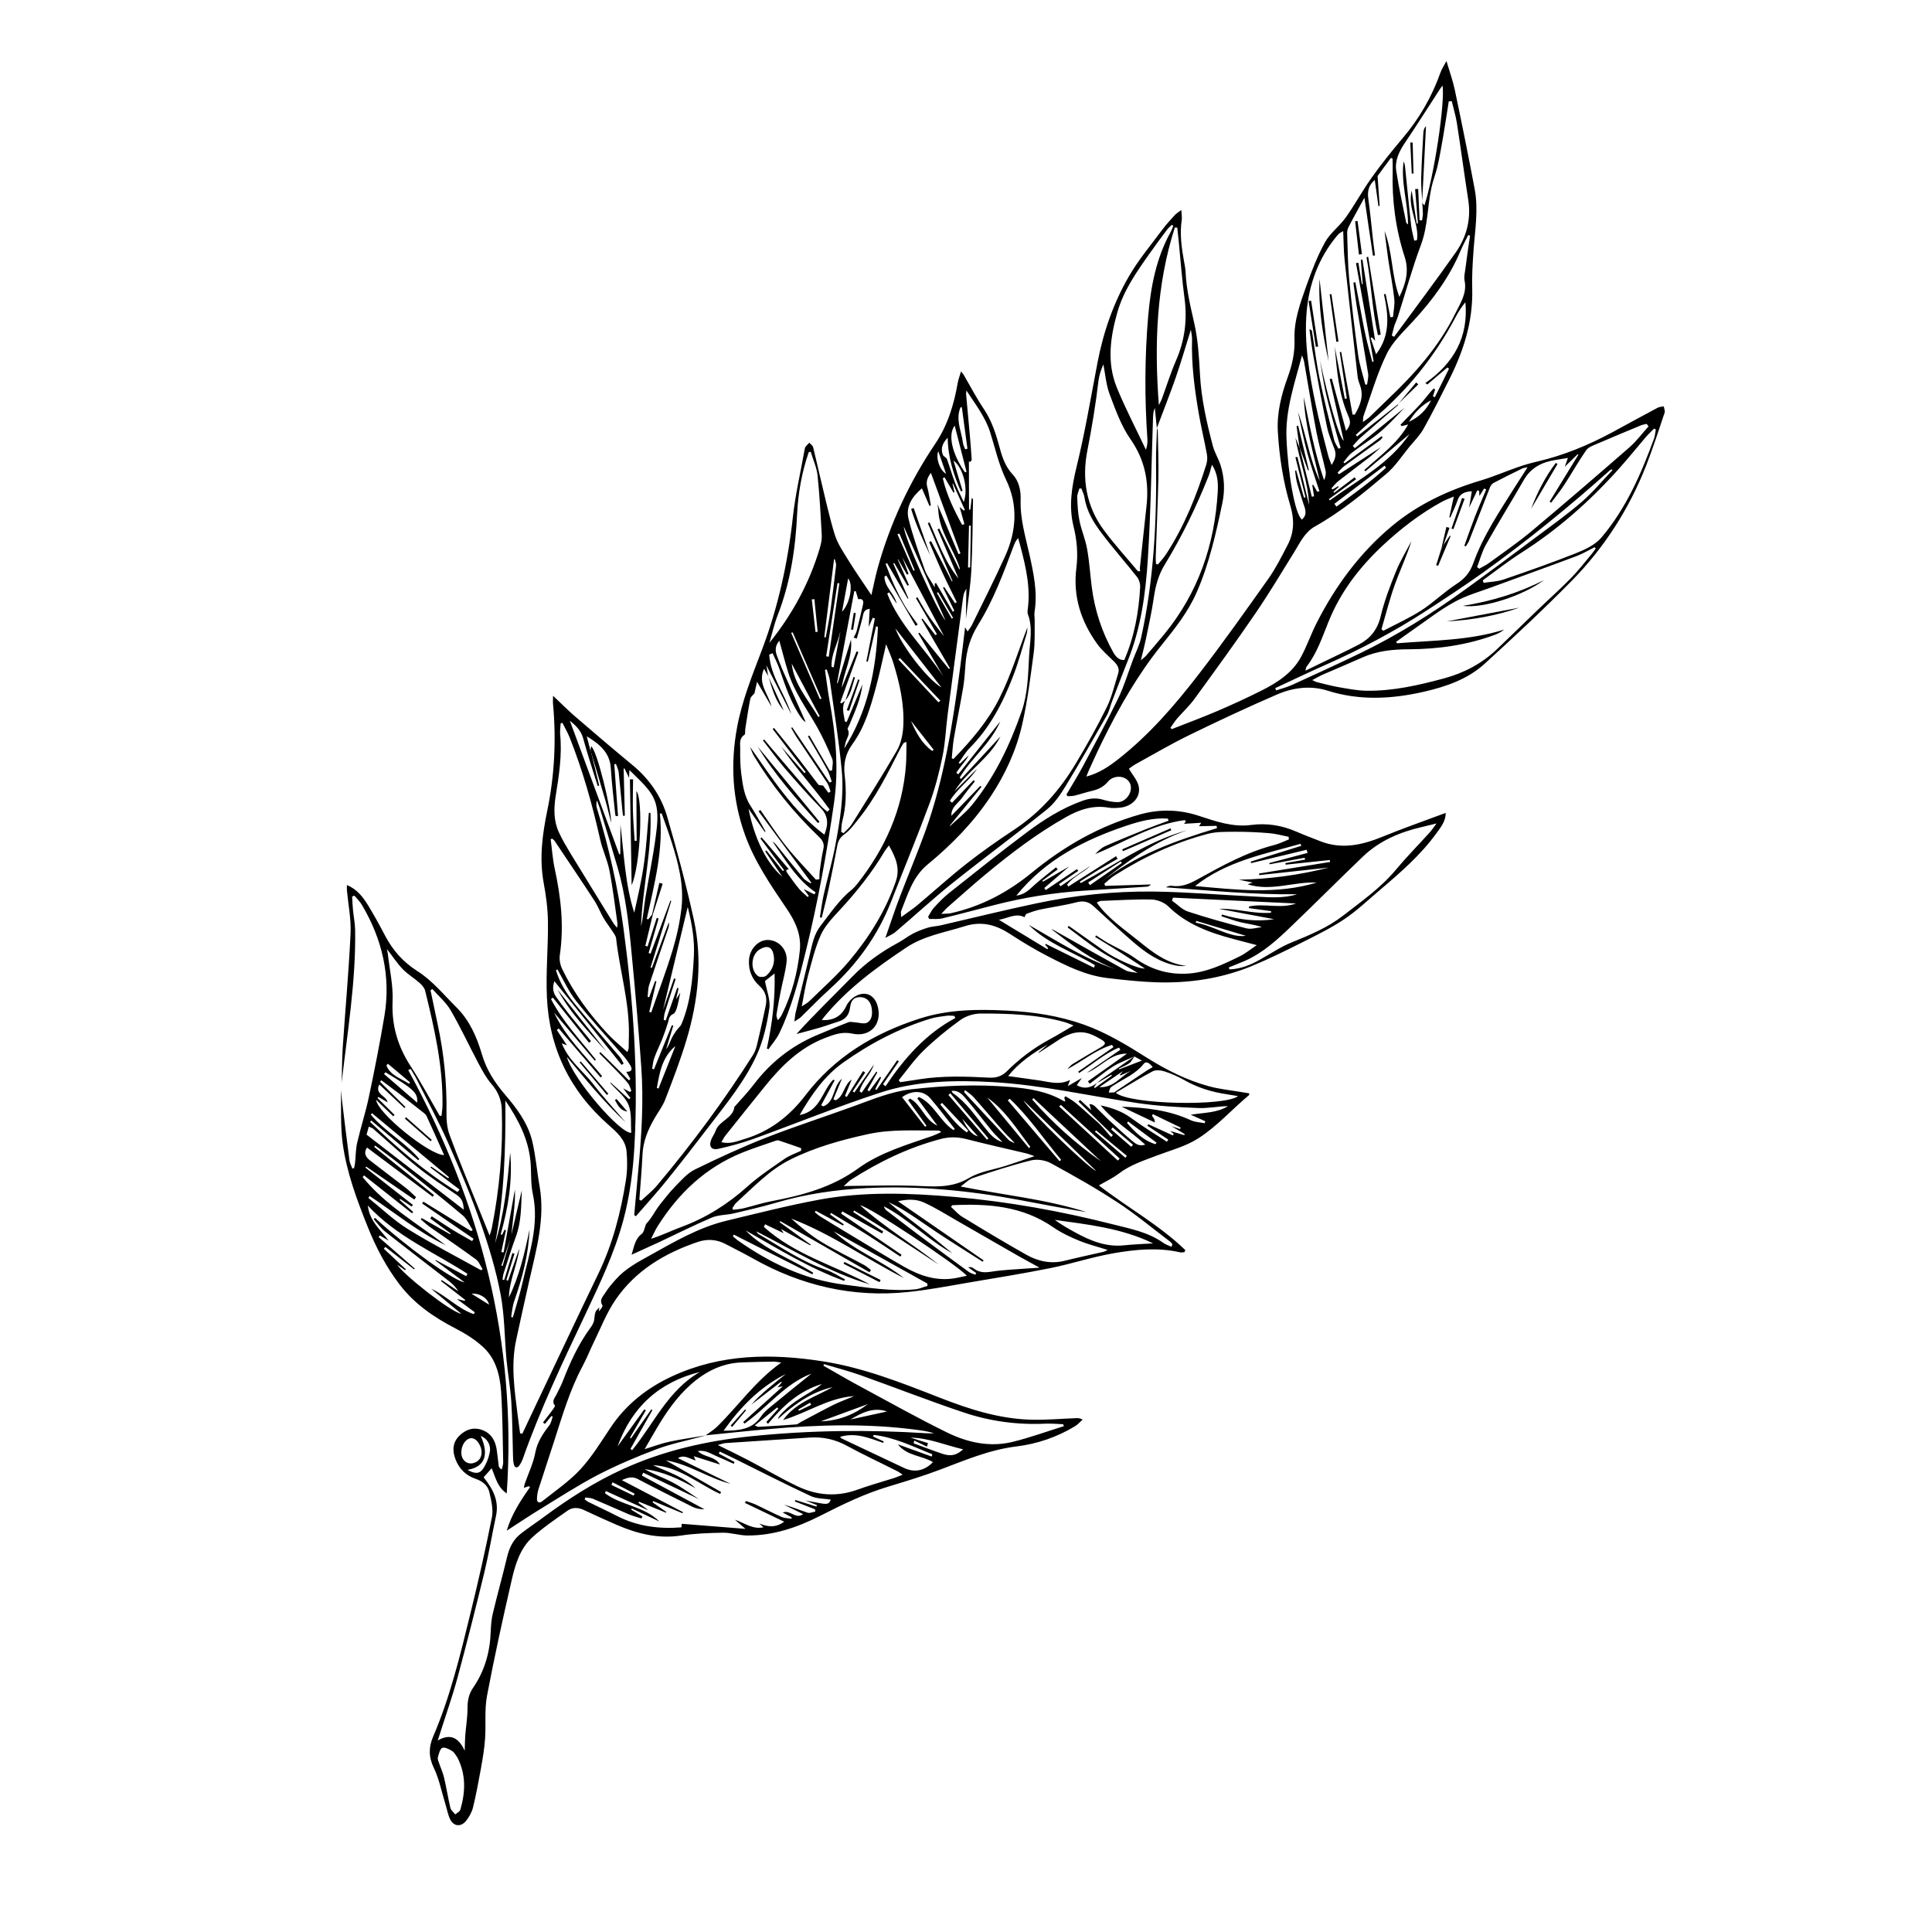
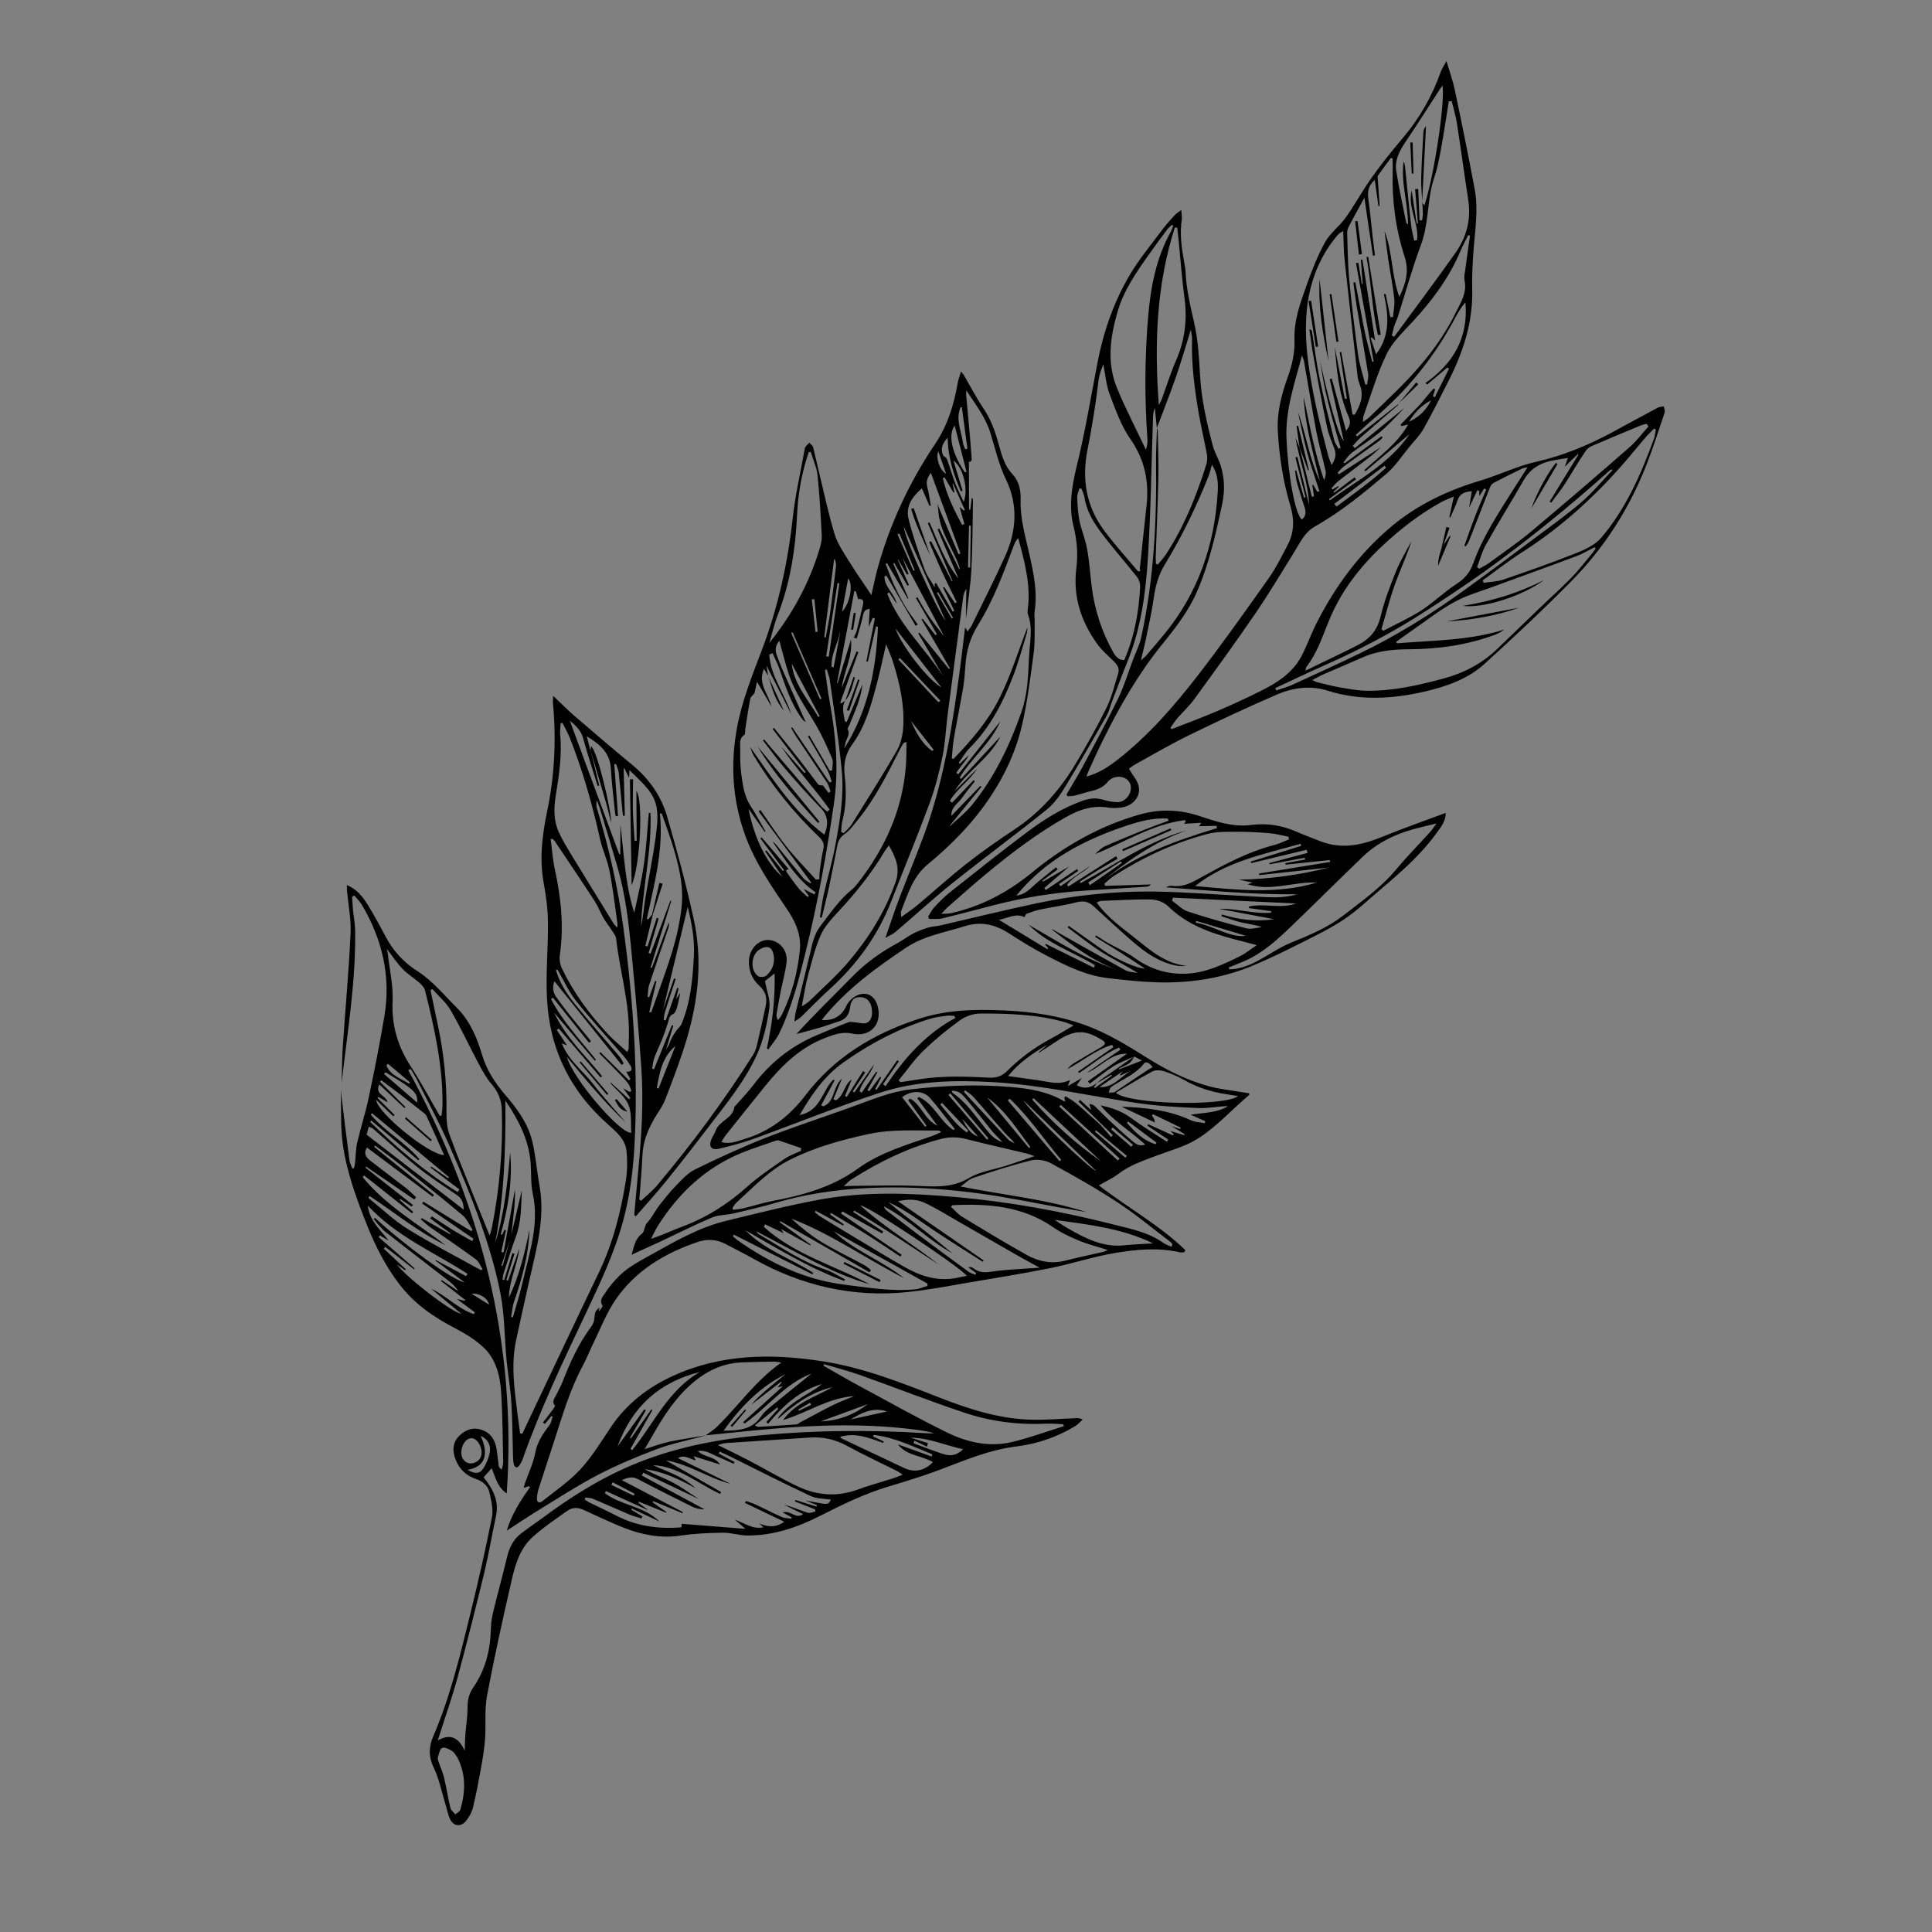
<svg xmlns="http://www.w3.org/2000/svg" fill="none" viewBox="0 0 60 60" height="60" width="60">
  <rect x="0" y="0" width="60" height="60" fill="#808080" stroke="none" />
  <g clip-path="url(#clip0_770_37)">
-     <rect fill="white" height="60" width="60" />
    <path fill="black" d="M10.611 33.646C10.621 33.278 10.62 32.91 10.643 32.544C10.722 31.358 10.832 30.177 10.887 28.993C10.908 28.55 10.817 28.105 10.775 27.661C10.771 27.611 10.773 27.561 10.773 27.486C11.082 27.613 11.265 27.848 11.42 28.098C11.614 28.412 11.792 28.739 11.964 29.067C12.206 29.521 12.517 29.876 12.97 30.164C13.426 30.453 13.784 30.895 14.175 31.284C14.583 31.688 14.808 32.204 14.966 32.741C15.106 33.223 15.365 33.621 15.685 33.995C16.05 34.421 16.39 34.874 16.526 35.427C16.638 35.891 16.673 36.372 16.758 36.843C16.932 37.841 16.659 38.789 16.443 39.745C16.302 40.365 16.165 40.987 16.031 41.609C15.86 42.387 15.979 43.16 16.074 43.932C16.098 44.128 16.127 44.322 16.152 44.515C16.175 44.517 16.2 44.521 16.223 44.523C16.357 44.238 16.493 43.955 16.625 43.67C17.276 42.301 17.92 40.927 18.579 39.562C19.025 38.641 19.278 37.664 19.437 36.658C19.484 36.361 19.486 36.05 19.458 35.751C19.422 35.391 19.156 35.162 18.9 34.936C17.701 33.883 17.054 32.553 16.985 30.968C16.949 30.192 17.026 29.414 17.017 28.636C17.013 28.229 16.959 27.821 16.885 27.422C16.745 26.664 16.842 25.92 16.995 25.181C17.224 24.079 17.277 22.97 17.174 21.85C17.168 21.792 17.175 21.729 17.176 21.608C17.43 21.848 17.632 22.052 17.85 22.241C18.444 22.751 19.037 23.261 19.643 23.76C20.16 24.187 20.534 24.723 20.717 25.353C21.025 26.41 21.309 27.474 21.545 28.547C21.822 29.807 21.687 31.062 21.322 32.287C21.134 32.913 20.899 33.526 20.663 34.138C20.584 34.348 20.441 34.533 20.328 34.728C20.123 35.08 19.971 35.447 19.953 35.863C19.932 36.327 19.889 36.792 19.855 37.255C19.873 37.266 19.893 37.279 19.912 37.289C20.077 37.132 20.258 36.989 20.403 36.818C21.489 35.528 22.492 34.174 23.395 32.748C23.459 32.646 23.492 32.522 23.52 32.404C23.612 32.019 23.697 31.632 23.778 31.244C23.831 31 23.783 30.795 23.582 30.614C23.353 30.407 23.239 30.13 23.261 29.811C23.283 29.46 23.564 29.176 23.867 29.192C24.206 29.209 24.472 29.513 24.427 29.879C24.394 30.174 24.312 30.463 24.252 30.755C24.204 30.997 24.159 31.239 24.118 31.483C24.106 31.543 24.115 31.605 24.161 31.684C24.201 31.627 24.253 31.572 24.284 31.507C24.592 30.876 24.769 30.21 24.84 29.512C24.89 29.012 24.692 28.601 24.422 28.207C23.929 27.481 23.432 26.754 23.134 25.921C22.744 24.834 22.681 23.723 22.89 22.592C23.045 21.755 23.362 20.974 23.662 20.183C24.167 18.852 24.467 17.477 24.623 16.061C24.699 15.361 24.863 14.668 24.986 13.974C24.992 13.942 24.996 13.906 25.013 13.881C25.047 13.833 25.095 13.793 25.134 13.748C25.173 13.794 25.236 13.834 25.252 13.887C25.326 14.181 25.389 14.48 25.461 14.775C25.611 15.385 25.739 16.001 25.923 16.6C26.012 16.886 26.192 17.147 26.352 17.407C26.574 17.767 26.817 18.111 27.062 18.48C27.127 18.198 27.181 17.922 27.254 17.653C27.637 16.267 28.241 14.977 29.043 13.784C29.434 13.204 29.628 12.558 29.745 11.88C29.763 11.777 29.806 11.675 29.845 11.534C29.89 11.592 29.912 11.613 29.926 11.636C30.134 11.995 30.326 12.363 30.557 12.706C30.809 13.083 30.936 13.498 31.052 13.926C31.131 14.221 31.232 14.503 31.452 14.737C31.65 14.95 31.705 15.237 31.697 15.521C31.677 16.115 31.849 16.674 31.975 17.242C32.102 17.818 32.225 18.397 32.13 18.994C32.113 19.094 32.138 19.2 32.133 19.305C32.129 19.627 32.144 19.952 32.103 20.27C32.002 21.019 31.911 21.778 31.741 22.515C31.559 23.305 31.222 24.045 30.768 24.73C30.229 25.545 29.554 26.232 28.807 26.848C28.34 27.234 28.192 27.778 27.984 28.299C27.971 28.331 27.983 28.373 27.988 28.482C28.187 28.335 28.356 28.225 28.509 28.095C29.011 27.674 29.497 27.231 30.011 26.827C30.492 26.451 30.991 26.099 31.501 25.763C32.309 25.228 32.929 24.521 33.417 23.699C33.756 23.131 34.083 22.553 34.373 21.96C34.535 21.631 34.613 21.264 34.727 20.913C34.777 20.753 34.693 20.641 34.588 20.535C34.413 20.361 34.221 20.201 34.078 20.002C33.57 19.3 33.317 18.518 33.427 17.646C33.483 17.199 33.446 16.768 33.337 16.336C33.186 15.718 33.286 15.112 33.431 14.51C33.696 13.43 33.878 12.337 34.087 11.246C34.266 10.313 34.583 9.398 35.067 8.569C35.361 8.063 35.744 7.608 36.093 7.137C36.211 6.978 36.348 6.83 36.484 6.68C36.529 6.629 36.592 6.595 36.686 6.522C36.693 6.651 36.712 6.737 36.701 6.82C36.635 7.255 36.692 7.683 36.77 8.111C36.79 8.22 36.813 8.328 36.819 8.439C36.842 8.98 36.967 9.499 37.086 10.024C37.205 10.543 37.237 11.088 37.266 11.623C37.306 12.386 37.475 13.124 37.668 13.856C37.722 14.055 37.836 14.236 37.901 14.433C38.029 14.829 38.046 15.232 37.957 15.643C37.76 16.577 37.552 17.509 37.166 18.39C36.901 19 36.495 19.511 36.083 20.023C35.345 20.937 34.765 21.947 34.248 22.997C34.095 23.305 33.955 23.618 33.812 23.931C33.789 23.982 33.77 24.035 33.737 24.117C34.131 24.012 34.436 23.806 34.723 23.581C35.69 22.824 36.487 21.9 37.232 20.934C37.979 19.965 38.688 18.964 39.396 17.965C39.627 17.638 39.806 17.274 39.992 16.918C40.193 16.533 40.2 16.129 40.074 15.71C39.849 14.961 39.731 14.194 39.685 13.415C39.649 12.82 39.795 12.252 39.996 11.702C40.133 11.325 40.215 10.943 40.202 10.542C40.18 9.957 40.38 9.417 40.57 8.879C40.734 8.416 40.913 7.952 41.15 7.523C41.309 7.236 41.601 7.026 41.795 6.752C42.077 6.357 42.309 5.925 42.59 5.529C42.889 5.107 43.214 4.702 43.548 4.306C44.073 3.692 44.468 3.007 44.738 2.246C44.776 2.141 44.841 2.044 44.921 1.895C45.019 2.229 45.119 2.502 45.179 2.786C45.395 3.813 45.604 4.84 45.797 5.87C45.918 6.509 45.807 7.149 45.761 7.789C45.733 8.183 45.709 8.581 45.721 8.973C45.749 9.991 45.446 10.92 44.995 11.81C44.739 12.315 44.488 12.82 44.213 13.311C44.098 13.518 43.925 13.689 43.772 13.874C43.538 14.159 43.334 14.478 43.058 14.713C42.356 15.306 41.646 15.896 40.838 16.349C40.512 16.533 40.373 16.858 40.188 17.154C39.795 17.788 39.412 18.429 38.992 19.044C38.378 19.943 37.738 20.823 37.097 21.703C36.939 21.922 36.735 22.109 36.557 22.314C36.481 22.402 36.418 22.506 36.35 22.602C36.364 22.615 36.376 22.63 36.389 22.644C36.853 22.461 37.32 22.289 37.779 22.093C38.245 21.894 38.705 21.683 39.158 21.456C39.662 21.204 40.137 20.903 40.413 20.387C40.592 20.05 40.717 19.684 40.891 19.344C41.478 18.191 42.234 17.164 43.234 16.332C44.044 15.658 44.982 15.221 45.99 14.92C46.386 14.801 46.769 14.635 47.161 14.5C47.349 14.434 47.543 14.38 47.739 14.334C48.561 14.144 49.332 13.823 50.07 13.426C50.538 13.172 51.003 12.917 51.474 12.666C51.529 12.633 51.603 12.634 51.67 12.62C51.681 12.688 51.716 12.763 51.694 12.822C51.514 13.364 51.337 13.906 51.131 14.438C50.601 15.795 49.827 17.004 48.807 18.042C47.934 18.927 47.026 19.777 46.106 20.614C45.578 21.095 44.909 21.325 44.215 21.484C43.219 21.71 42.226 21.764 41.236 21.451C40.697 21.28 40.157 21.353 39.655 21.57C38.737 21.967 37.831 22.391 36.934 22.829C36.362 23.108 35.813 23.431 35.255 23.739C35.172 23.788 35.095 23.848 35.059 23.875C35.17 24.067 35.326 24.234 35.365 24.425C35.432 24.764 35.155 25.049 34.782 25.083C34.667 25.094 34.545 25.102 34.431 25.082C33.95 24.999 33.521 25.14 33.108 25.374C32.21 25.88 31.394 26.5 30.603 27.158C30.199 27.491 29.81 27.845 29.413 28.19C29.366 28.232 29.325 28.284 29.233 28.381C29.366 28.372 29.451 28.378 29.528 28.361C30.471 28.151 31.295 27.715 32.044 27.101C33.047 26.28 34.158 25.64 35.418 25.289C36.029 25.12 36.639 25.14 37.24 25.339C37.764 25.511 38.289 25.695 38.856 25.62C39.345 25.556 39.812 25.631 40.261 25.828C40.506 25.934 40.755 26.027 41.004 26.125C41.667 26.386 42.297 26.246 42.93 25.987C43.573 25.724 44.227 25.496 44.899 25.245C44.895 25.511 44.749 25.685 44.62 25.863C44.123 26.554 43.484 27.105 42.841 27.651C42.48 27.957 42.134 28.288 41.744 28.549C41.331 28.826 40.877 29.046 40.432 29.271C39.917 29.53 39.397 29.786 38.862 30.007C37.914 30.394 36.918 30.539 35.898 30.506C35.399 30.489 34.903 30.434 34.405 30.376C33.734 30.299 33.136 30.005 32.547 29.7C32.133 29.489 31.734 29.244 31.343 28.991C30.908 28.711 30.467 28.602 29.957 28.765C29.34 28.96 28.692 29.06 28.14 29.431C27.209 30.052 26.31 30.711 25.591 31.584C25.568 31.613 25.546 31.644 25.521 31.68C25.878 31.699 26.133 31.566 26.285 31.237C26.334 31.13 26.428 31.03 26.525 30.963C26.859 30.748 27.171 30.886 27.264 31.275C27.394 31.824 27.015 32.221 26.463 32.099C26.166 32.033 25.906 32.125 25.636 32.23C24.847 32.53 24.274 33.095 23.759 33.732C23.348 34.24 22.939 34.751 22.531 35.263C22.484 35.321 22.452 35.389 22.403 35.47C22.673 35.54 22.889 35.442 23.108 35.377C23.898 35.144 24.514 34.668 25.008 34.022C25.918 32.828 27.13 32.095 28.548 31.637C29.45 31.345 30.36 31.339 31.278 31.385C32.092 31.426 32.892 31.546 33.666 31.822C34.369 32.073 34.997 32.457 35.623 32.852C36.224 33.23 36.857 33.547 37.542 33.734C37.87 33.825 38.214 33.857 38.551 33.915C38.634 33.929 38.715 33.941 38.794 33.954C38.793 33.985 38.8 34.003 38.793 34.007C38.261 34.449 37.804 34.975 37.213 35.353C36.815 35.605 36.37 35.719 35.941 35.881C35.522 36.041 35.097 36.176 34.733 36.456C34.554 36.591 34.346 36.687 34.127 36.814C35.012 37.501 36.008 38.044 36.812 38.824C36.802 38.845 36.793 38.866 36.783 38.887C36.738 38.889 36.689 38.902 36.647 38.892C35.954 38.734 35.26 38.803 34.577 38.922C33.922 39.036 33.286 39.247 32.632 39.38C31.776 39.552 30.912 39.691 30.049 39.837C29.436 39.943 28.823 40.06 28.207 40.124C26.486 40.306 24.878 39.928 23.376 39.079C23.1 38.923 22.814 38.783 22.532 38.634C22.252 38.487 21.961 38.471 21.666 38.571C20.639 38.92 19.736 39.46 19.116 40.365C18.838 40.771 18.656 41.245 18.438 41.691C18.319 41.934 18.22 42.189 18.092 42.428C17.694 43.17 17.462 43.977 17.205 44.77C17.043 45.264 16.881 45.757 16.722 46.252C16.694 46.342 16.68 46.441 16.676 46.535C16.669 46.661 16.75 46.694 16.837 46.625C17.241 46.303 17.676 46.007 18.024 45.632C18.382 45.244 18.662 44.784 18.955 44.345C19.44 43.614 20.102 43.096 20.89 42.734C22.392 42.044 23.965 42.028 25.564 42.279C26.818 42.476 27.991 42.94 29.164 43.398C30.087 43.76 31.026 44.065 32.028 44.09C32.493 44.102 32.961 44.059 33.428 44.042C33.485 44.039 33.539 44.042 33.623 44.086C33.546 44.155 33.478 44.235 33.391 44.289C32.829 44.631 32.209 44.843 31.563 44.921C30.725 45.024 29.965 45.351 29.19 45.643C28.67 45.84 28.135 46.002 27.603 46.163C26.859 46.384 26.164 46.723 25.476 47.073C24.763 47.435 24.018 47.692 23.206 47.686C22.954 47.684 22.705 47.596 22.453 47.6C22.015 47.607 21.572 47.623 21.14 47.689C20.436 47.794 19.786 47.63 19.15 47.355C18.811 47.209 18.474 47.055 18.141 46.898C17.96 46.811 17.78 46.804 17.623 46.917C17.252 47.179 16.873 47.434 16.538 47.737C16.154 48.083 16.003 48.58 15.892 49.066C15.617 50.26 15.353 51.457 15.125 52.663C15.043 53.098 15.096 53.557 15.064 54.002C15.043 54.312 14.989 54.619 14.935 54.926C14.861 55.328 14.788 55.729 14.691 56.127C14.655 56.278 14.57 56.429 14.473 56.55C14.318 56.742 14.094 56.724 13.984 56.509C13.909 56.358 13.881 56.182 13.83 56.02C13.714 55.644 13.639 55.248 13.471 54.9C13.306 54.559 13.314 54.252 13.452 53.93C13.982 52.699 14.291 51.405 14.608 50.112C14.851 49.123 15.078 48.127 15.276 47.126C15.326 46.881 15.257 46.602 15.199 46.347C15.153 46.136 14.991 46.001 14.775 45.928C14.479 45.828 14.267 45.629 14.15 45.331C14.044 45.058 14.052 44.8 14.264 44.59C14.461 44.395 14.705 44.309 14.981 44.412C15.259 44.517 15.385 44.744 15.426 45.023C15.451 45.188 15.465 45.357 15.488 45.523C15.492 45.564 15.519 45.598 15.582 45.638C15.598 45.564 15.628 45.488 15.627 45.411C15.611 44.681 15.609 43.948 15.562 43.216C15.527 42.714 15.402 42.21 15.023 41.852C14.774 41.615 14.468 41.425 14.162 41.265C13.49 40.919 12.881 40.504 12.415 39.899C11.993 39.349 11.675 38.737 11.418 38.097C11.083 37.261 10.766 36.411 10.643 35.513C10.569 34.965 10.601 34.401 10.586 33.847C10.593 33.923 10.6 33.999 10.609 34.078C10.688 34.731 10.767 35.385 10.853 36.038C10.865 36.124 10.912 36.205 10.943 36.289C10.96 36.286 10.978 36.281 10.995 36.278C11.006 36.222 11.022 36.169 11.027 36.114C11.049 35.902 11.046 35.684 11.095 35.48C11.204 35.007 11.356 34.544 11.455 34.069C11.632 33.233 11.797 32.393 11.939 31.549C12.144 30.315 11.869 29.165 11.237 28.099C11.177 27.995 11.084 27.91 11.007 27.815C10.983 27.826 10.959 27.833 10.935 27.845C10.943 27.982 10.95 28.121 10.962 28.259C10.982 28.464 11.025 28.671 11.029 28.876C11.056 30.483 10.786 32.065 10.607 33.654L10.611 33.646ZM36.361 34.968C36.456 34.999 36.553 35.033 36.649 35.064L36.665 35.017C36.377 34.878 36.092 34.74 35.804 34.601L35.776 34.649C35.8 34.684 35.823 34.72 35.847 34.756L35.868 34.861C35.522 34.697 35.178 34.531 34.833 34.37C35.58 34.397 36.303 34.475 36.982 34.79C37.113 34.85 37.27 34.855 37.416 34.882C37.419 34.861 37.426 34.841 37.43 34.821C37.297 34.762 37.162 34.701 36.978 34.619C37.412 34.55 37.8 34.562 38.136 34.352C37.827 34.358 37.518 34.423 37.214 34.411C36.586 34.386 35.955 34.349 35.335 34.258C33.832 34.038 32.349 33.692 30.829 33.606C29.644 33.539 28.455 33.564 27.324 33.937C25.999 34.369 24.708 34.896 23.395 35.371C23.044 35.497 22.68 35.594 22.313 35.678C22.094 35.727 22.006 35.602 22.087 35.394C22.124 35.298 22.192 35.212 22.225 35.116C22.335 34.798 22.768 34.738 22.808 34.371C22.809 34.367 22.82 34.364 22.823 34.359C23.02 34.134 23.231 33.915 23.411 33.677C23.929 32.996 24.575 32.484 25.363 32.15C25.692 32.012 26.02 31.873 26.351 31.746C26.404 31.724 26.475 31.745 26.535 31.747C26.67 31.756 26.837 31.814 26.934 31.757C27.087 31.669 27.099 31.476 27.069 31.298C27.033 31.086 26.897 30.964 26.701 30.967C26.514 30.97 26.428 31.063 26.398 31.298C26.37 31.512 26.264 31.654 26.052 31.721C25.852 31.782 25.66 31.856 25.459 31.915C25.218 31.986 24.977 32.046 24.735 32.112C25.301 31.489 25.893 30.919 26.468 30.331C26.885 29.903 27.362 29.564 27.886 29.281C28.046 29.195 28.19 29.08 28.351 28.995C28.499 28.919 28.656 28.859 28.816 28.809C28.945 28.771 29.085 28.767 29.217 28.737C30.208 28.508 31.193 28.264 32.189 28.054C33.386 27.801 34.6 27.675 35.819 27.688C36.863 27.701 37.904 27.792 38.948 27.842C39.395 27.864 39.845 27.909 40.283 27.772C38.921 27.79 37.567 27.654 36.21 27.557C36.273 27.517 36.336 27.502 36.396 27.51C36.688 27.554 36.927 27.453 37.183 27.313C37.949 26.89 38.717 26.462 39.576 26.242C39.73 26.202 39.876 26.129 40.027 26.069C40.024 26.043 40.023 26.013 40.02 25.987C39.82 25.948 39.62 25.891 39.419 25.875C39.078 25.847 38.733 25.83 38.39 25.831C38.094 25.833 37.788 25.823 37.505 25.897C36.469 26.17 35.504 26.62 34.601 27.197C34.493 27.266 34.397 27.362 34.297 27.445C34.304 27.469 34.31 27.49 34.32 27.512L35.74 27.468C35.698 27.523 35.649 27.535 35.602 27.538C34.956 27.579 34.311 27.62 33.663 27.661C32.715 27.723 31.784 27.874 30.865 28.111C30.332 28.247 29.8 28.392 29.264 28.521C29.134 28.553 28.994 28.535 28.858 28.54C28.844 28.517 28.834 28.495 28.823 28.47C28.883 28.377 28.93 28.269 29.004 28.189C29.152 28.029 29.306 27.868 29.477 27.731C30.274 27.098 31.071 26.461 31.885 25.852C32.415 25.454 32.977 25.1 33.607 24.873C33.822 24.795 34.029 24.768 34.254 24.835C34.401 24.88 34.557 24.91 34.71 24.911C34.897 24.914 35.079 24.737 35.114 24.546C35.143 24.384 35.087 24.249 34.938 24.168C34.769 24.081 34.535 24.12 34.408 24.275C34.278 24.434 34.111 24.515 33.917 24.56C33.734 24.602 33.557 24.664 33.375 24.708C33.302 24.726 33.226 24.723 33.151 24.727L33.12 24.674C33.288 24.387 33.463 24.109 33.618 23.821C33.996 23.112 34.378 22.407 34.729 21.683C34.915 21.299 35.036 20.885 35.187 20.484C35.274 20.255 35.389 20.032 35.441 19.795C35.833 18.004 35.927 16.188 35.902 14.36C35.897 14 35.922 13.642 35.932 13.283C35.941 13.324 35.957 13.368 35.956 13.409C35.964 13.881 35.985 14.354 35.975 14.828C35.957 15.643 35.919 16.458 35.893 17.275C35.889 17.355 35.898 17.433 35.899 17.51C35.919 17.517 35.938 17.524 35.958 17.532C36.045 17.425 36.141 17.323 36.216 17.208C36.778 16.346 37.155 15.403 37.462 14.428C37.493 14.327 37.501 14.208 37.481 14.104C37.407 13.699 37.309 13.297 37.237 12.89C37.101 12.112 36.997 11.326 37.02 10.533C37.021 10.446 37 10.356 36.984 10.238C36.821 10.757 36.68 11.245 36.515 11.722C36.332 12.249 36.123 12.769 35.927 13.295C35.906 13.088 35.887 12.879 35.864 12.669C35.819 12.773 35.811 12.877 35.808 12.977C35.757 14.435 35.74 15.893 35.648 17.349C35.579 18.43 35.434 19.508 35.021 20.528C34.851 20.949 34.694 21.372 34.531 21.795C34.478 21.934 34.448 22.084 34.375 22.214C33.954 22.95 33.535 23.689 33.093 24.414C32.933 24.677 32.749 24.948 32.515 25.136C31.552 25.913 30.554 26.647 29.585 27.421C28.979 27.906 28.407 28.436 27.814 28.939C27.727 29.014 27.616 29.057 27.496 29.127C27.655 28.672 27.79 28.259 27.944 27.857C28.2 27.185 28.48 26.521 28.726 25.846C29.326 24.187 29.591 22.454 29.821 20.713C29.875 20.304 29.92 19.891 29.972 19.48L30.049 19.612C30.102 19.534 30.151 19.479 30.18 19.418C30.529 18.701 30.891 17.992 31.218 17.267C31.57 16.486 31.621 15.673 31.242 14.893C31.013 14.419 30.906 13.915 30.75 13.423C30.601 12.953 30.298 12.565 30.013 12.127C30.008 12.198 29.999 12.231 30.005 12.262C30.043 12.686 30.083 13.111 30.121 13.539C30.142 13.783 30.161 14.029 30.177 14.274C30.178 14.298 30.146 14.323 30.127 14.349L30.09 14.327C30.093 14.828 30.093 15.329 30.094 15.827C30.107 15.828 30.119 15.828 30.133 15.829C30.148 15.706 30.164 15.585 30.179 15.461C30.208 15.485 30.218 15.507 30.218 15.529C30.204 16.255 30.204 16.98 30.166 17.704C30.14 18.212 30.055 18.717 29.997 19.224C30.001 18.912 30.005 18.6 30.012 18.286C29.948 18.373 29.922 18.466 29.91 18.559C29.749 19.774 29.586 20.989 29.428 22.205C29.374 22.63 29.358 23.06 29.273 23.478C29.171 23.974 29.046 24.468 28.872 24.94C28.496 25.957 28.081 26.957 27.687 27.97C27.268 29.049 26.61 29.958 25.753 30.731C25.446 31.009 25.161 31.307 24.866 31.593C24.824 31.633 24.771 31.658 24.671 31.725C24.689 31.587 24.692 31.512 24.711 31.439C24.858 30.833 25.009 30.229 25.154 29.621C25.226 29.319 25.279 29.016 25.481 28.756C25.787 28.361 26.062 27.944 26.456 27.626C26.521 27.572 26.577 27.509 26.631 27.441C27.485 26.353 28.035 25.142 28.136 23.749C28.152 23.516 28.146 23.281 28.152 23.046C28.084 23.057 28.062 23.073 28.051 23.092C28.016 23.153 27.976 23.213 27.945 23.277C27.562 24.029 27.187 24.786 26.654 25.445C26.524 25.605 26.4 25.782 26.236 25.899C26.101 25.996 26.032 26.101 26.004 26.256C25.917 26.713 25.827 27.171 25.729 27.627C25.667 27.92 25.588 28.21 25.519 28.502C25.501 28.497 25.48 28.493 25.462 28.488C25.501 28.258 25.529 28.022 25.579 27.795C25.693 27.282 25.843 26.778 25.94 26.263C26.086 25.491 26.217 24.709 26.141 23.923C26.051 22.985 25.899 22.051 25.769 21.114C25.755 21.005 25.706 20.9 25.674 20.791C25.655 20.796 25.639 20.799 25.62 20.804C25.668 21.126 25.705 21.451 25.763 21.77C25.955 22.82 26.055 23.871 25.9 24.942C25.677 26.493 25.397 28.03 25.023 29.551C24.81 30.415 24.591 31.279 24.203 32.087C24.118 32.266 23.979 32.421 23.865 32.587C23.847 32.578 23.832 32.569 23.815 32.56C23.984 31.796 24.076 31.027 24.056 30.231C23.922 30.336 23.816 30.42 23.757 30.467C23.81 30.767 23.932 31.056 23.892 31.317C23.82 31.802 23.711 32.295 23.513 32.739C23.144 33.563 22.565 34.268 22.017 34.982C21.581 35.552 21.14 36.121 20.688 36.68C20.385 37.054 20.062 37.41 19.747 37.772C19.73 37.76 19.713 37.746 19.696 37.734C19.74 37.25 19.784 36.766 19.828 36.282C19.926 35.235 19.991 34.185 19.915 33.133C19.831 31.955 19.729 30.782 19.615 29.606C19.53 28.702 19.43 27.8 19.176 26.926C18.999 26.323 18.817 25.723 18.634 25.12C18.607 25.031 18.569 24.944 18.538 24.858C18.51 24.954 18.518 25.042 18.545 25.126C18.918 26.343 19.193 27.579 19.364 28.839C19.666 31.079 19.828 33.325 19.703 35.587C19.66 36.365 19.56 37.138 19.358 37.893C19.082 38.914 18.63 39.864 18.18 40.816C17.481 42.293 16.777 43.767 16.233 45.313C16.209 45.38 16.175 45.443 16.135 45.503C16.059 45.612 15.985 45.581 15.958 45.476C15.931 45.371 15.934 45.258 15.93 45.149C15.913 44.604 15.914 44.062 15.878 43.519C15.849 43.087 15.771 42.659 15.73 42.227C15.667 41.548 15.673 40.861 15.546 40.194C15.404 39.447 15.182 38.709 14.93 37.992C14.635 37.154 14.29 36.332 13.931 35.522C13.631 34.845 13.279 34.192 12.947 33.53C12.889 33.415 12.818 33.308 12.753 33.197C12.73 33.211 12.702 33.221 12.678 33.232C14.918 37.333 16.06 41.686 15.737 46.379C15.448 46.19 15.387 45.879 15.27 45.597C15.178 45.7 15.094 45.795 15.019 45.879C15.309 46.24 15.507 46.611 15.402 47.087C15.277 47.671 15.18 48.26 15.04 48.84C14.774 49.938 14.497 51.034 14.202 52.125C14.046 52.699 13.846 53.261 13.666 53.83C13.648 53.89 13.627 53.949 13.594 54.052C14 53.819 14.25 53.977 14.432 54.37C14.439 54.174 14.439 54.041 14.448 53.908C14.47 53.626 14.518 53.341 14.519 53.059C14.517 52.822 14.557 52.613 14.691 52.417C15.054 51.891 15.22 51.298 15.24 50.661C15.247 50.475 15.262 50.283 15.306 50.103C15.446 49.517 15.609 48.936 15.749 48.35C15.818 48.059 15.941 47.811 16.175 47.629C16.421 47.439 16.683 47.266 16.931 47.081C17.688 46.523 18.477 46.022 19.331 45.631C20.599 45.049 21.945 44.747 23.326 44.604C25.144 44.418 26.963 44.395 28.787 44.512C28.86 44.516 28.936 44.512 29.01 44.512C28.835 44.456 28.662 44.43 28.488 44.407C26.95 44.201 25.409 44.245 23.869 44.382C23.217 44.438 22.569 44.511 21.916 44.575C22.035 44.487 22.163 44.41 22.268 44.308C22.93 43.661 23.461 42.881 24.263 42.316C24.163 42.303 24.101 42.287 24.038 42.286C23.71 42.291 23.379 42.297 23.049 42.31C22.422 42.33 21.898 42.6 21.442 43.008C21.018 43.387 20.696 43.85 20.408 44.336C20.281 44.549 20.159 44.766 20.02 45.005C20.306 44.916 20.549 44.824 20.8 44.771C21.17 44.693 21.546 44.641 21.921 44.578C21.87 44.592 21.822 44.605 21.771 44.619C21.308 44.745 20.833 44.839 20.389 45.007C19.769 45.24 19.158 45.499 18.57 45.803C17.957 46.123 17.372 46.502 16.781 46.865C16.429 47.079 16.085 47.313 15.738 47.536C15.885 47.033 16.165 46.604 16.462 46.183C16.447 46.173 16.43 46.165 16.415 46.155C16.372 46.171 16.331 46.185 16.27 46.208C16.281 46.149 16.286 46.109 16.299 46.073C16.411 45.754 16.562 45.444 16.623 45.117C16.688 44.776 16.864 44.519 17.065 44.257C17.119 44.185 17.133 44.081 17.166 43.994C17.151 43.99 17.137 43.983 17.123 43.979C17.056 44.061 16.99 44.139 16.923 44.221C16.902 44.206 16.883 44.189 16.863 44.176C16.956 44.054 17.053 43.933 17.145 43.808C17.181 43.759 17.247 43.671 17.233 43.651C17.12 43.51 17.234 43.413 17.284 43.303C17.346 43.174 17.416 43.05 17.469 42.917C17.697 42.329 17.954 41.759 18.328 41.247C18.386 41.17 18.442 41.079 18.453 40.986C18.484 40.736 18.474 40.735 18.613 40.602C18.607 40.645 18.603 40.685 18.596 40.726C18.654 40.667 18.731 40.57 18.707 40.535C18.602 40.37 18.729 40.262 18.794 40.156C18.887 40.002 19.008 39.864 19.128 39.73C19.422 39.398 19.808 39.195 20.19 38.983C20.95 38.559 21.706 38.117 22.561 37.911C23.517 37.681 24.475 37.437 25.441 37.257C26.84 36.998 28.253 37.05 29.662 37.173C31.323 37.319 32.957 37.615 34.57 38.025C35.107 38.161 35.663 38.265 36.131 38.601C36.205 38.654 36.297 38.68 36.383 38.721C36.392 38.694 36.401 38.667 36.41 38.64C36.384 38.611 36.365 38.579 36.334 38.557C35.793 38.147 35.268 37.708 34.699 37.336C34.034 36.899 33.338 36.508 32.64 36.127C32.468 36.032 32.214 35.99 32.024 36.036C31.416 36.188 30.816 36.382 30.22 36.582C30.078 36.631 29.96 36.758 29.833 36.848C31.164 37.114 32.482 37.24 33.744 37.643C33.049 37.533 32.356 37.397 31.665 37.267C30.097 36.973 28.518 36.819 26.923 36.897C25.963 36.944 25.014 37.081 24.09 37.355C23.661 37.48 23.223 37.579 22.791 37.682C22.565 37.736 22.317 37.725 22.108 37.812C21.552 38.049 21.013 38.322 20.465 38.578C20.193 38.705 19.92 38.827 19.614 38.967C19.695 38.707 19.721 38.475 19.933 38.317C20 38.266 20.01 38.146 20.064 38.015C20.091 37.981 20.156 37.912 20.208 37.836C20.305 37.699 20.383 37.551 20.486 37.42C20.641 37.222 20.8 37.021 20.974 36.842C21.159 36.654 21.344 36.439 21.569 36.326C22.292 35.971 23.024 35.633 23.77 35.339C24.675 34.983 25.602 34.687 26.516 34.353C27.095 34.144 27.666 33.902 28.284 33.831C29.311 33.711 30.34 33.67 31.371 33.756C31.953 33.804 32.531 33.893 33.048 34.202C33.057 34.206 33.07 34.202 33.083 34.203C33.072 34.163 33.063 34.126 33.052 34.086C33.065 34.072 33.077 34.059 33.09 34.045C33.194 34.111 33.306 34.17 33.4 34.248C33.579 34.395 33.752 34.555 33.925 34.709C34.012 34.785 34.102 34.859 34.182 34.943C34.294 35.061 34.397 35.19 34.504 35.31C34.524 35.292 34.543 35.272 34.561 35.255C34.205 34.908 33.849 34.557 33.493 34.21C33.511 34.193 33.527 34.178 33.544 34.159C33.647 34.257 33.751 34.351 33.885 34.475C33.86 34.384 33.845 34.337 33.832 34.288C33.91 34.289 33.965 34.32 34.006 34.358C34.151 34.496 34.287 34.644 34.434 34.781C34.676 35.006 34.919 35.23 35.17 35.44C35.265 35.518 35.378 35.611 35.567 35.547C35.101 35.118 34.569 34.805 34.18 34.328C34.521 34.402 34.836 34.507 35.121 34.716C35.48 34.981 35.865 35.213 36.239 35.457C36.255 35.436 36.269 35.412 36.282 35.392C36.065 35.248 35.849 35.105 35.631 34.959C35.641 34.944 35.654 34.93 35.664 34.915L36.426 35.262C36.434 35.248 36.44 35.232 36.45 35.217C36.413 35.186 36.376 35.154 36.339 35.123C36.486 35.168 36.634 35.209 36.781 35.254C36.783 35.243 36.785 35.23 36.788 35.218L36.332 34.945L36.361 34.968ZM26.252 21.759L26.25 21.754C26.124 21.97 26.209 22.186 26.238 22.402C26.256 22.41 26.276 22.417 26.293 22.426L26.784 21.252C26.759 21.48 26.697 21.699 26.621 21.913C26.548 22.114 26.461 22.31 26.381 22.508C26.362 22.556 26.312 22.619 26.326 22.648C26.413 22.808 26.291 22.929 26.259 23.065C26.244 23.126 26.233 23.186 26.218 23.246C26.955 22.084 27.207 20.802 27.265 19.468C27.247 19.463 27.224 19.457 27.206 19.452C27.121 19.817 27.038 20.185 26.952 20.55C26.938 20.546 26.921 20.544 26.906 20.54C26.995 20.095 27.083 19.651 27.17 19.204C27.148 19.198 27.124 19.194 27.102 19.188C27.067 19.267 27.034 19.342 26.978 19.47C26.99 19.25 26.998 19.084 27.01 18.907C26.808 18.931 26.815 19.067 26.785 19.186C26.732 19.403 26.669 19.616 26.608 19.831C26.576 19.822 26.543 19.813 26.511 19.801C26.541 19.736 26.583 19.675 26.602 19.605C26.673 19.329 26.738 19.052 26.802 18.773C26.831 18.642 26.779 18.583 26.652 18.61C26.626 18.523 26.603 18.44 26.577 18.359L26.53 18.362C26.35 19.312 26.173 20.263 25.994 21.213C26.001 21.215 26.008 21.216 26.015 21.218C26.153 20.767 26.29 20.316 26.427 19.865C26.488 20.396 26.204 20.855 26.141 21.359C26.293 20.983 26.45 20.607 26.602 20.23C26.622 20.238 26.638 20.244 26.658 20.251C26.47 20.775 26.282 21.299 26.094 21.823L26.134 21.843C26.173 21.814 26.212 21.786 26.251 21.757L26.252 21.759ZM40.359 13.888C40.486 14.399 40.612 14.914 40.739 15.426C40.761 15.422 40.786 15.417 40.809 15.413L40.754 15.064C40.754 15.064 40.773 15.059 40.784 15.056L40.911 15.276C40.931 15.268 40.955 15.26 40.975 15.252C40.847 14.855 40.707 14.46 40.596 14.056C40.483 13.639 40.402 13.216 40.308 12.793C40.569 13.499 40.664 14.253 40.987 14.938C40.791 14.073 40.525 13.225 40.49 12.329C40.669 13.197 40.826 14.068 41.121 14.912C41.163 14.814 41.186 14.714 41.167 14.623C41.078 14.219 40.96 13.82 40.882 13.414C40.743 12.689 40.629 11.96 40.5 11.232C40.489 11.171 40.462 11.113 40.435 11.035C40.207 11.905 39.915 12.725 39.953 13.616C40 14.731 40.216 15.971 40.433 16.136C40.614 15.978 40.532 15.8 40.471 15.621C40.434 15.51 40.401 15.399 40.368 15.289C40.333 15.169 40.293 15.053 40.267 14.935C40.244 14.831 40.234 14.722 40.219 14.616C40.23 14.616 40.243 14.611 40.255 14.611C40.336 14.892 40.417 15.176 40.497 15.458C40.512 15.452 40.529 15.449 40.544 15.443C40.44 15.03 40.336 14.616 40.23 14.204C40.251 14.198 40.274 14.194 40.293 14.19C40.414 14.686 40.536 15.184 40.655 15.682C40.627 14.961 40.349 14.296 40.231 13.594C40.275 13.695 40.315 13.796 40.358 13.898L40.36 13.89L40.359 13.888ZM44.171 6.295L44.166 6.297C44.187 6.322 44.209 6.35 44.236 6.381C44.535 5.467 44.88 3.204 44.8 2.656C44.769 2.699 44.747 2.724 44.727 2.754C44.364 3.312 44.008 3.878 43.635 4.429C43.456 4.697 43.313 4.979 43.361 5.301C43.444 5.844 43.564 6.381 43.672 6.919C43.676 6.929 43.693 6.938 43.727 6.97C43.726 6.296 43.499 5.666 43.591 5.015C43.616 5.069 43.631 5.125 43.635 5.181C43.699 5.786 43.755 6.394 43.824 6.998C43.842 7.157 43.888 7.317 43.921 7.474C43.949 7.47 43.978 7.466 44.005 7.459C44.084 6.949 43.707 6.477 43.84 5.917C43.898 6.289 43.946 6.617 43.997 6.944C44.009 6.943 44.022 6.939 44.034 6.938L43.948 5.873L44.043 5.867C44.059 6.193 44.073 6.516 44.086 6.842C44.112 6.843 44.139 6.843 44.164 6.843C44.172 6.777 44.188 6.709 44.189 6.64C44.188 6.526 44.177 6.412 44.17 6.298L44.171 6.295ZM20.253 28.391C20.253 28.391 20.267 28.395 20.275 28.396C20.198 28.723 20.118 29.048 20.041 29.375L20.111 29.393C20.205 29.097 20.3 28.803 20.395 28.506C20.414 28.514 20.435 28.517 20.454 28.524C20.35 28.882 20.247 29.239 20.143 29.597C20.162 29.604 20.184 29.61 20.204 29.617C20.408 29.068 20.614 28.522 20.82 27.971C20.829 27.975 20.839 27.976 20.847 27.98C20.634 28.668 20.418 29.357 20.204 30.044C20.217 30.05 20.231 30.053 20.244 30.059C20.419 29.588 20.595 29.118 20.769 28.645C20.787 28.718 20.77 28.78 20.751 28.838C20.552 29.422 20.351 30.003 20.16 30.591C20.122 30.708 20.127 30.839 20.112 30.962C20.129 30.965 20.145 30.965 20.162 30.967C20.222 30.799 20.284 30.63 20.346 30.464C20.358 30.469 20.37 30.474 20.385 30.478C20.311 30.794 20.239 31.111 20.163 31.428C20.183 31.431 20.205 31.437 20.224 31.442C20.447 30.798 20.69 30.162 20.888 29.511C21.018 29.079 21.116 28.629 21.166 28.182C21.242 27.488 21.069 26.817 20.861 26.161C20.766 25.857 20.654 25.559 20.549 25.261C20.532 25.262 20.511 25.265 20.493 25.266C20.612 26.386 20.319 27.46 20.086 28.54C20.103 28.543 20.12 28.545 20.137 28.548C20.176 28.497 20.214 28.447 20.253 28.397L20.253 28.391ZM35.229 32.808C35.18 32.877 35.142 32.967 35.075 33.016C34.975 33.089 34.854 33.131 34.745 33.189C34.749 33.196 34.753 33.203 34.757 33.209C34.985 33.123 35.212 33.035 35.463 32.938C35.371 32.887 35.299 32.848 35.227 32.809C35.008 32.912 34.773 32.992 34.569 33.12C34.315 33.28 34.085 33.476 33.843 33.657C33.825 33.63 33.808 33.606 33.787 33.581C34.19 33.294 34.597 33.008 35 32.722C34.482 32.71 34.185 33.148 33.751 33.317L34.795 32.599C34.782 32.576 34.767 32.556 34.752 32.534C34.294 32.723 33.923 33.059 33.51 33.324C33.502 33.31 33.493 33.294 33.483 33.281C33.849 33.028 34.212 32.773 34.579 32.52C34.566 32.497 34.551 32.471 34.535 32.45C34.024 32.604 33.617 32.958 33.149 33.203C33.203 33.137 33.261 33.075 33.331 33.032C33.612 32.859 33.899 32.692 34.184 32.527C34.353 32.429 34.358 32.373 34.19 32.276C34.09 32.216 33.984 32.163 33.876 32.12C33.52 31.981 33.203 32.091 32.899 32.282C32.685 32.419 32.474 32.557 32.263 32.696C32.26 32.691 32.258 32.686 32.255 32.682C32.35 32.601 32.447 32.517 32.543 32.437C32.075 32.703 31.638 33.006 31.308 33.418C31.625 33.462 31.929 33.506 32.235 33.548C32.564 33.592 32.894 33.713 33.232 33.538C33.212 33.593 33.195 33.634 33.162 33.731L33.597 33.478C33.556 33.536 33.499 33.618 33.439 33.703C33.688 33.837 33.886 33.778 34.069 33.63C34.038 33.673 34.008 33.716 33.974 33.76C33.983 33.77 33.992 33.781 34.004 33.789C34.181 33.662 34.356 33.532 34.533 33.405C34.527 33.395 34.522 33.386 34.514 33.378L34.068 33.638C34.111 33.6 34.151 33.558 34.197 33.525C34.541 33.285 34.885 33.045 35.228 32.806L35.229 32.808ZM15.871 38.392C15.982 37.916 16.092 37.441 16.204 36.967C16.185 37.451 16.193 37.939 16.021 38.405C15.881 38.783 15.764 39.167 15.639 39.549C15.619 39.61 15.617 39.676 15.606 39.742C15.623 39.745 15.641 39.749 15.658 39.752C15.743 39.473 15.827 39.195 15.912 38.916C15.934 38.922 15.956 38.928 15.978 38.934C15.892 39.207 15.81 39.481 15.724 39.754C15.742 39.759 15.762 39.766 15.778 39.772C15.896 39.437 16.014 39.102 16.13 38.769C16.064 39.29 15.817 39.765 15.805 40.292C16.131 39.623 16.295 38.908 16.444 38.19C16.416 38.962 16.218 39.693 15.968 40.414C15.913 40.57 15.903 40.739 15.874 40.902C15.891 40.904 15.912 40.908 15.928 40.91C16.028 40.559 16.142 40.207 16.223 39.851C16.43 38.938 16.755 38.043 16.547 37.077C16.476 36.753 16.506 36.404 16.475 36.069C16.409 35.38 16.107 34.785 15.695 34.178C15.707 35.701 15.656 37.164 15.376 38.612C15.665 37.692 15.758 36.743 15.844 35.792C15.922 36.657 15.784 37.502 15.549 38.338C15.566 38.341 15.58 38.345 15.596 38.345C15.619 38.294 15.645 38.242 15.668 38.192C15.682 38.196 15.697 38.2 15.713 38.206C15.665 38.432 15.617 38.658 15.569 38.884C15.593 38.889 15.617 38.893 15.64 38.895C15.758 38.245 15.874 37.592 15.991 36.942C16.003 37.186 15.98 37.428 15.955 37.669C15.928 37.91 15.902 38.152 15.877 38.392C15.775 38.696 15.673 39 15.571 39.304C15.583 39.309 15.597 39.311 15.609 39.316C15.696 39.008 15.786 38.699 15.873 38.391L15.871 38.392ZM43.422 12.547L43.419 12.546C43.417 12.56 43.421 12.576 43.415 12.583C43.031 12.918 42.641 13.249 42.258 13.586C42.168 13.666 42.093 13.76 42.011 13.848C42.034 13.871 42.053 13.894 42.076 13.918C42.589 13.499 43.102 13.083 43.615 12.665C43.375 12.919 43.137 13.181 42.87 13.408C42.587 13.646 42.269 13.84 41.976 14.066C41.876 14.143 41.806 14.258 41.721 14.357C41.734 14.368 41.745 14.377 41.758 14.388C42.14 14.107 42.525 13.827 42.907 13.547C42.917 13.559 42.928 13.572 42.938 13.584C42.91 13.616 42.885 13.652 42.85 13.679C42.484 13.944 42.113 14.206 41.749 14.474C41.671 14.531 41.609 14.611 41.539 14.682C41.554 14.698 41.569 14.714 41.584 14.727C42.007 14.454 42.431 14.182 42.888 13.886C42.755 14.004 42.654 14.102 42.543 14.189C42.215 14.444 41.881 14.691 41.557 14.947C41.478 15.009 41.418 15.093 41.348 15.165C41.359 15.177 41.371 15.188 41.382 15.201L41.562 15.096C41.562 15.096 41.572 15.112 41.576 15.119C41.52 15.173 41.465 15.227 41.408 15.278C41.414 15.288 41.424 15.294 41.433 15.304L42.069 14.823C42.081 14.844 42.1 14.864 42.114 14.884C41.832 15.091 41.552 15.297 41.269 15.502C41.277 15.516 41.289 15.527 41.3 15.539C42.168 14.908 43.147 14.407 43.775 13.479C43.318 13.865 42.861 14.251 42.404 14.637C42.394 14.625 42.38 14.611 42.37 14.599C42.853 14.157 43.4 13.777 43.732 13.182C43.663 13.2 43.598 13.217 43.53 13.234C43.519 13.219 43.505 13.206 43.493 13.191C43.688 12.988 43.888 12.788 44.079 12.584C44.191 12.463 44.291 12.331 44.399 12.203C44.439 12.155 44.484 12.11 44.526 12.064C44.541 12.074 44.553 12.085 44.569 12.095C44.545 12.167 44.523 12.236 44.5 12.308C44.521 12.318 44.541 12.325 44.56 12.336C44.707 12.04 44.853 11.747 45 11.451C44.983 11.439 44.965 11.425 44.949 11.413C44.742 11.589 44.535 11.765 44.327 11.941C44.306 11.926 44.286 11.913 44.265 11.897C45.151 11.28 45.608 10.463 45.509 9.387C45.395 9.525 45.299 9.67 45.218 9.823C44.565 11.066 43.702 12.138 42.623 13.037C42.444 13.187 42.277 13.352 42.104 13.508C42.118 13.522 42.132 13.539 42.146 13.553C42.501 13.275 42.855 12.995 43.214 12.715C43.283 12.659 43.355 12.602 43.426 12.548L43.422 12.547ZM18.341 23.294C18.43 23.66 18.52 24.028 18.609 24.395C18.594 24.4 18.577 24.404 18.562 24.41C18.409 23.917 18.245 23.427 18.11 22.929C18.043 22.68 17.879 22.531 17.696 22.38C18.209 23.764 18.718 25.146 19.23 26.529C19.242 26.529 19.254 26.528 19.264 26.529C19.265 26.221 19.267 25.916 19.268 25.609C19.379 26.53 19.413 27.457 19.697 28.345C19.812 27.829 19.931 27.32 20.002 26.802C20.076 26.286 20.103 25.762 20.151 25.242C20.168 25.244 20.184 25.245 20.201 25.247C20.247 26.431 19.951 27.588 19.908 28.767C19.975 28.487 19.994 28.201 20.037 27.918C20.142 27.272 20.279 26.629 20.364 25.982C20.41 25.64 20.456 25.266 20.362 24.949C20.239 24.535 19.876 24.247 19.547 23.915C19.541 24.011 19.54 24.073 19.536 24.157C19.483 24.045 19.437 23.954 19.393 23.862C19.386 23.866 19.377 23.872 19.368 23.873C19.381 24.358 19.392 24.847 19.405 25.332C19.387 25.333 19.369 25.334 19.347 25.334C19.34 25.274 19.335 25.212 19.327 25.151C19.289 24.765 19.256 24.378 19.214 23.991C19.203 23.898 19.159 23.812 19.128 23.721L19.077 23.739C19.115 24.274 19.154 24.805 19.193 25.341C19.169 25.342 19.146 25.346 19.122 25.347C19.115 25.318 19.105 25.29 19.103 25.26C19.057 24.797 18.998 24.333 18.971 23.872C18.944 23.383 18.64 23.12 18.223 22.867C18.268 23.045 18.302 23.174 18.336 23.306L18.333 23.301L18.341 23.294ZM24.498 26.995C24.377 27.004 24.423 27.073 24.458 27.124C24.574 27.286 24.688 27.449 24.814 27.602C24.893 27.695 24.993 27.773 25.084 27.859C25.095 27.847 25.107 27.834 25.118 27.821L24.958 27.611L25.292 27.776C25.305 27.756 25.319 27.735 25.33 27.713C24.738 27.311 24.392 26.701 23.993 26.137C24.044 26.166 24.084 26.208 24.118 26.25C24.395 26.594 24.669 26.937 24.953 27.276C25.011 27.345 25.102 27.384 25.179 27.436C25.183 27.427 25.188 27.415 25.192 27.406C24.647 26.67 24.104 25.933 23.559 25.197L23.615 25.155C23.88 25.531 24.127 25.92 24.413 26.277C24.7 26.64 25.027 26.973 25.339 27.318C25.374 27.313 25.412 27.31 25.446 27.305C25.449 27.22 25.447 27.135 25.457 27.051C25.491 26.827 25.516 26.599 25.568 26.38C25.611 26.203 25.551 26.099 25.425 25.98C24.644 25.232 23.969 24.395 23.408 23.467C23.358 23.381 23.33 23.284 23.291 23.191C23.984 24.17 24.622 25.183 25.602 25.921C25.728 25.606 25.732 25.34 25.482 25.086C25.099 24.693 24.735 24.279 24.375 23.862C24.135 23.584 23.921 23.284 23.694 22.994C23.708 22.986 23.719 22.974 23.733 22.966C23.812 23.059 23.889 23.154 23.967 23.245C24.477 23.84 24.986 24.439 25.498 25.033C25.555 25.099 25.628 25.15 25.693 25.208C25.716 25.185 25.741 25.165 25.765 25.141C25.29 24.473 24.721 23.872 24.262 23.188L24.984 24.01C24.997 24 25.009 23.989 25.022 23.979C24.679 23.534 24.339 23.087 23.996 22.64L24.038 22.606C24.306 22.939 24.573 23.27 24.836 23.607C25.031 23.856 25.217 24.113 25.413 24.365C25.43 24.389 25.485 24.382 25.561 24.396C25.595 24.444 25.662 24.532 25.729 24.621C25.75 24.609 25.773 24.595 25.794 24.583C25.759 24.492 25.741 24.391 25.689 24.312C25.371 23.829 25.045 23.352 24.724 22.87C24.668 22.785 24.622 22.694 24.571 22.606C24.582 22.599 24.594 22.593 24.603 22.587C24.99 23.158 25.378 23.729 25.764 24.303C25.785 24.291 25.808 24.283 25.831 24.274C25.786 24.154 25.757 24.025 25.697 23.915C25.5 23.561 25.294 23.217 25.091 22.867C25.105 22.859 25.119 22.851 25.135 22.842L25.772 23.939C25.797 23.934 25.819 23.928 25.843 23.922C25.846 23.8 25.887 23.662 25.842 23.558C25.703 23.224 25.552 22.893 25.375 22.578C25.059 22.019 24.67 21.498 24.477 20.877C24.376 20.555 24.294 20.228 24.203 19.9C24.064 20.055 24.069 20.219 24.139 20.392C24.19 20.517 24.234 20.646 24.289 20.773C24.514 21.289 24.746 21.804 24.974 22.319C24.988 22.354 25.005 22.388 25.021 22.422C24.962 22.394 24.929 22.354 24.9 22.315C24.564 21.848 24.393 21.309 24.207 20.777C24.15 20.609 24.065 20.451 23.993 20.285C23.958 20.299 23.924 20.316 23.889 20.33C23.933 21.013 24.378 21.55 24.575 22.182C24.321 21.686 24.07 21.191 23.801 20.663C23.822 20.796 23.84 20.9 23.857 21.005L23.864 21.007L23.727 20.771C23.519 21.238 23.87 21.555 23.958 21.94L23.511 21.172C23.477 21.331 23.448 21.447 23.43 21.532C23.377 21.596 23.314 21.642 23.302 21.696C23.241 22.007 23.195 22.322 23.145 22.636C23.136 22.7 23.153 22.798 23.117 22.822C22.949 22.932 22.988 23.101 22.988 23.25C22.984 23.509 22.987 23.771 23.02 24.024C23.066 24.369 23.107 24.717 23.306 25.022C23.474 25.28 23.62 25.558 23.775 25.824C23.768 25.828 23.758 25.834 23.752 25.838C23.584 25.598 23.414 25.359 23.247 25.118C23.422 26.032 23.817 26.825 24.294 27.225C24.117 26.963 23.94 26.7 23.763 26.438C23.777 26.43 23.791 26.422 23.803 26.412C23.974 26.625 24.142 26.84 24.311 27.051C24.325 27.043 24.336 27.031 24.35 27.023C24.104 26.695 23.858 26.367 23.614 26.038C23.628 26.03 23.639 26.017 23.652 26.007C23.706 26.069 23.763 26.128 23.814 26.191C24.04 26.457 24.265 26.722 24.491 26.987L24.498 26.995ZM45.153 15.419C45.002 15.485 44.883 15.526 44.773 15.586C44.104 15.954 43.504 16.417 42.947 16.936C42.221 17.615 41.626 18.387 41.254 19.319C41.06 19.8 40.895 20.295 40.571 20.712C40.556 20.734 40.557 20.767 40.543 20.828C40.727 20.74 40.882 20.665 41.035 20.589C41.426 20.398 41.821 20.215 42.206 20.014C42.556 19.828 42.78 19.553 42.878 19.14C42.991 18.663 43.17 18.199 43.354 17.743C43.485 17.419 43.671 17.116 43.834 16.804C43.687 17.271 43.479 17.707 43.316 18.161C43.154 18.614 43.038 19.081 42.902 19.544C42.923 19.559 42.941 19.574 42.962 19.589C43.356 19.382 43.763 19.198 44.136 18.96C44.516 18.715 44.844 18.388 45.224 18.142C45.487 17.971 45.649 17.787 45.757 17.483C46.069 16.617 46.587 15.858 47.073 15.083C47.187 14.902 47.303 14.723 47.44 14.511C47.355 14.53 47.315 14.531 47.281 14.547C46.98 14.694 46.676 14.843 46.38 15C46.336 15.025 46.296 15.079 46.275 15.129C46.056 15.684 45.842 16.238 45.625 16.791C45.6 16.855 45.558 16.911 45.521 16.97C45.508 16.962 45.492 16.952 45.477 16.946C45.585 16.648 45.69 16.348 45.803 16.053C45.915 15.765 46.038 15.483 46.156 15.201C46.135 15.191 46.114 15.182 46.092 15.17C46.045 15.244 45.998 15.318 45.944 15.405C45.941 15.342 45.938 15.294 45.936 15.248C45.916 15.241 45.899 15.233 45.88 15.226C45.798 15.4 45.714 15.575 45.625 15.763C45.655 15.585 45.681 15.428 45.709 15.257C45.486 15.268 45.331 15.331 45.262 15.547C45.202 15.727 45.114 15.896 45.04 16.072C45.029 16.069 45.02 16.065 45.01 16.062C45.052 15.864 45.097 15.665 45.15 15.42L45.153 15.419ZM43.359 19.932C43.369 19.948 43.377 19.962 43.386 19.978C44.5 19.885 45.627 19.896 46.713 19.553C46.623 19.623 46.534 19.672 46.438 19.709C45.571 20.034 44.668 20.159 43.748 20.164C43.251 20.165 42.765 20.215 42.306 20.42C41.903 20.601 41.496 20.77 41.091 20.946C40.985 20.992 40.887 21.052 40.753 21.121C40.828 21.155 40.867 21.178 40.91 21.188C41.129 21.24 41.35 21.301 41.57 21.34C41.852 21.387 42.134 21.446 42.418 21.451C43.248 21.467 44.051 21.282 44.849 21.067C45.467 20.899 46.02 20.609 46.486 20.165C46.916 19.754 47.343 19.338 47.772 18.925C48.111 18.598 48.465 18.284 48.795 17.947C49.024 17.712 49.227 17.448 49.439 17.195C49.481 17.145 49.516 17.088 49.556 17.034C49.546 17.021 49.534 17.007 49.521 16.995C49.334 17.089 49.152 17.197 48.957 17.271C48.095 17.595 47.228 17.904 46.364 18.223C45.964 18.372 45.546 18.488 45.175 18.691C44.726 18.936 44.32 19.256 43.896 19.549C43.714 19.673 43.54 19.805 43.362 19.93L43.359 19.932ZM29.492 25.636C29.492 25.636 29.501 25.646 29.508 25.651C29.738 25.434 29.991 25.237 30.189 24.996C30.89 24.13 31.364 23.139 31.728 22.092C31.921 21.534 31.93 20.947 31.96 20.365C31.982 19.934 32.083 19.501 31.922 19.075C31.908 19.034 31.909 18.983 31.915 18.939C32.012 18.254 31.857 17.598 31.685 16.946C31.665 16.868 31.642 16.791 31.62 16.711C31.543 16.79 31.513 16.872 31.48 16.954C31.165 17.793 30.856 18.635 30.38 19.398C30.14 19.785 30.012 20.194 29.983 20.644C29.966 20.877 29.951 21.112 29.914 21.341C29.823 21.877 29.712 22.412 29.62 22.951C29.587 23.15 29.578 23.353 29.558 23.554C29.577 23.558 29.595 23.563 29.613 23.568C30.166 22.996 30.691 22.385 31.043 21.675C31.395 20.97 31.629 20.205 31.908 19.482C31.903 19.532 31.904 19.608 31.884 19.679C31.746 20.125 31.628 20.577 31.458 21.01C31.143 21.831 30.74 22.604 30.108 23.237C29.977 23.369 29.884 23.538 29.773 23.689C29.785 23.698 29.796 23.707 29.808 23.718L30.084 23.456C30.032 23.57 29.954 23.655 29.884 23.746C29.817 23.828 29.759 23.914 29.697 24C29.718 24.015 29.739 24.031 29.761 24.046C30.184 23.512 30.608 22.978 31.066 22.402C30.753 23.11 30.161 23.547 29.803 24.151L29.846 24.192C30.247 23.758 30.649 23.326 31.071 22.87C30.72 23.566 30.033 23.944 29.643 24.573C29.877 24.341 30.111 24.106 30.345 23.874C30.106 24.245 29.727 24.493 29.499 24.87C29.521 24.891 29.544 24.909 29.566 24.93C29.788 24.696 30.011 24.461 30.235 24.229C30.248 24.24 30.262 24.253 30.275 24.265C30.139 24.436 29.999 24.605 29.873 24.783C29.751 24.956 29.531 25.068 29.547 25.335C29.846 25.024 30.145 24.718 30.445 24.407C30.456 24.416 30.468 24.427 30.48 24.436C30.152 24.837 29.824 25.242 29.496 25.642L29.492 25.636ZM33.973 30.054C33.982 30.027 33.995 30.002 34.004 29.974C33.317 29.559 32.53 29.308 31.947 28.721C32.824 29.217 33.669 29.776 34.634 30.095C33.886 29.814 33.268 29.331 32.647 28.853C32.71 28.872 32.764 28.905 32.82 28.938C33.53 29.34 34.24 29.741 34.955 30.134C35.063 30.192 35.204 30.191 35.331 30.216C34.953 29.977 34.562 29.79 34.2 29.56C33.838 29.331 33.502 29.056 33.156 28.802L33.19 28.754C33.558 29.014 33.925 29.274 34.292 29.532C34.638 29.776 35.332 30.091 35.557 30.079C35.273 29.894 35.028 29.727 34.779 29.571C34.524 29.409 34.267 29.255 34.011 29.097C34.021 29.082 34.031 29.067 34.04 29.05C34.157 29.124 34.269 29.204 34.39 29.274C34.671 29.432 34.974 29.56 35.234 29.746C35.717 30.097 36.246 30.263 36.836 30.239C37.444 30.214 37.976 29.958 38.506 29.697C38.675 29.614 38.823 29.491 39.03 29.352C38.748 29.277 38.53 29.221 38.314 29.164C37.567 28.966 36.856 28.711 36.285 28.151C36.16 28.025 35.94 27.94 35.761 27.935C35.237 27.924 34.713 27.959 34.188 27.979C34.155 27.98 34.121 28.002 34.06 28.029C34.41 28.525 34.895 28.844 35.337 29.203C35.782 29.564 36.23 29.926 36.84 29.996C36.721 30.009 36.607 30.004 36.498 29.981C35.986 29.873 35.573 29.583 35.187 29.25C34.771 28.891 34.367 28.516 33.962 28.144C33.805 28 33.648 27.965 33.433 28.021C33.067 28.116 32.688 28.167 32.315 28.244C32.168 28.274 32.022 28.327 31.881 28.378C31.853 28.388 31.841 28.442 31.816 28.484C31.545 28.348 31.314 28.515 31.021 28.565C31.557 28.891 32.044 29.185 32.528 29.479C32.536 29.468 32.543 29.458 32.551 29.444C32.521 29.409 32.487 29.373 32.458 29.337C32.463 29.331 32.47 29.321 32.474 29.312L33.972 30.052L33.973 30.054ZM19.849 46.63C19.842 46.644 19.834 46.657 19.827 46.671C19.92 46.741 20.015 46.809 20.108 46.879C20.104 46.882 20.103 46.885 20.1 46.89C19.671 46.697 19.244 46.499 18.815 46.305L18.786 46.372C19.286 46.753 19.984 46.766 20.48 47.252C20.166 47.106 19.893 46.977 19.619 46.847L19.604 46.884C19.718 46.954 19.836 47.022 19.952 47.094C19.942 47.115 19.933 47.136 19.921 47.158C19.787 47.115 19.65 47.081 19.521 47.025C19.152 46.868 18.785 46.701 18.413 46.545C18.343 46.515 18.255 46.519 18.174 46.507C18.171 46.528 18.163 46.548 18.16 46.568C18.2 46.594 18.238 46.628 18.281 46.649C18.572 46.793 18.868 46.928 19.155 47.077C19.788 47.403 20.462 47.488 21.162 47.434C21.165 47.402 21.169 47.362 21.172 47.323C21.831 47.377 22.473 47.425 23.151 47.48C23.027 47.372 22.923 47.284 22.823 47.197C23.117 47.292 23.368 47.506 23.712 47.432C23.656 47.384 23.617 47.349 23.578 47.313C23.846 47.423 24.091 47.451 24.354 47.258C23.933 47.056 23.534 46.864 23.136 46.675L23.163 46.615C23.269 46.653 23.378 46.682 23.481 46.731C23.746 46.856 24.004 46.991 24.27 47.108C24.363 47.151 24.475 47.147 24.58 47.167L24.584 47.121C24.502 47.076 24.421 47.033 24.308 46.972C24.55 46.881 24.711 47.196 24.941 47.022C24.732 46.917 24.539 46.825 24.347 46.729C24.603 46.797 24.839 46.899 25.084 46.979C25.152 47.001 25.241 46.956 25.32 46.944C25.319 46.92 25.317 46.896 25.313 46.874C25.104 46.791 24.894 46.712 24.685 46.629C24.691 46.613 24.696 46.6 24.703 46.584C24.922 46.652 25.141 46.72 25.357 46.789C25.361 46.775 25.367 46.759 25.37 46.742C25.262 46.699 25.156 46.656 25.014 46.599C25.192 46.632 25.328 46.658 25.466 46.683C25.698 46.725 25.747 46.709 25.801 46.572C25.592 46.538 25.363 46.548 25.18 46.462C24.376 46.087 23.584 45.683 22.788 45.288C22.645 45.217 22.498 45.15 22.352 45.08C22.342 45.101 22.331 45.12 22.322 45.141C22.485 45.229 22.65 45.316 22.812 45.404C22.804 45.421 22.797 45.441 22.786 45.46C22.607 45.381 22.431 45.297 22.251 45.222C22.075 45.148 21.91 45.024 21.671 45.064C21.872 45.266 22.19 45.212 22.363 45.483C22.07 45.389 21.824 45.312 21.544 45.224C21.576 45.296 21.587 45.32 21.605 45.356C21.41 45.303 21.248 45.164 21.054 45.283C21.603 45.55 22.147 45.815 22.689 46.082C21.993 45.902 21.393 45.467 20.681 45.354C21.252 45.682 21.823 46.01 22.395 46.337C22.384 46.356 22.374 46.377 22.363 46.395C21.678 46.079 21.084 45.541 20.278 45.502C20.736 45.71 21.225 45.859 21.601 46.219C21.104 45.944 20.596 45.698 20.021 45.626C20.3 45.786 20.605 45.891 20.886 46.037C21.171 46.187 21.431 46.38 21.708 46.557C21.127 46.281 20.55 46.009 19.977 45.736C19.963 45.765 19.947 45.796 19.932 45.824C20.581 46.174 21.231 46.524 21.879 46.872C21.743 46.873 21.615 46.849 21.506 46.795C20.936 46.513 20.369 46.229 19.807 45.933C19.642 45.847 19.506 45.879 19.312 45.967C19.97 46.309 20.59 46.636 21.209 46.961C21.204 46.973 21.197 46.983 21.194 46.994L20.285 46.618C20.285 46.618 20.273 46.644 20.267 46.657C20.409 46.757 20.551 46.857 20.695 46.956C20.691 46.965 20.685 46.971 20.683 46.978C20.404 46.865 20.127 46.751 19.847 46.638L19.849 46.63ZM13.427 30.716C13.408 30.727 13.387 30.739 13.37 30.752C13.445 31.111 13.521 31.469 13.596 31.828C13.789 32.725 13.878 33.63 13.866 34.547C13.863 34.782 13.881 35.031 13.963 35.247C14.229 35.971 14.526 36.685 14.814 37.4C14.938 37.709 15.063 38.014 15.205 38.371C15.238 38.262 15.26 38.209 15.271 38.153C15.513 36.935 15.624 35.703 15.584 34.46C15.573 34.16 15.469 33.901 15.265 33.667C15.106 33.484 14.986 33.262 14.87 33.045C14.574 32.489 14.311 31.918 13.995 31.374C13.851 31.126 13.616 30.931 13.424 30.711L13.427 30.716ZM19.483 32.671C19.509 32.6 19.524 32.576 19.524 32.551C19.527 32.423 19.526 32.293 19.531 32.163C19.554 31.137 19.247 30.155 19.134 29.146C19.127 29.064 19.059 28.985 19.013 28.91C18.925 28.775 18.823 28.648 18.743 28.509C18.645 28.34 18.578 28.156 18.473 27.991C18.065 27.364 17.647 26.746 17.232 26.127C17.213 26.095 17.178 26.072 17.15 26.045C17.134 26.05 17.117 26.058 17.102 26.063C17.142 26.362 17.161 26.667 17.224 26.961C17.418 27.855 17.522 28.748 17.385 29.664C17.366 29.802 17.397 29.966 17.458 30.092C17.818 30.84 18.31 31.501 18.874 32.109C19.055 32.303 19.267 32.475 19.484 32.674L19.483 32.671ZM35.337 17.741C35.362 17.742 35.386 17.74 35.411 17.741C35.408 17.709 35.397 17.675 35.4 17.642C35.468 17.002 35.533 16.363 35.605 15.724C35.689 14.969 35.56 14.289 35.109 13.64C34.821 13.229 34.645 12.73 34.464 12.253C34.352 11.959 34.328 11.63 34.266 11.316C34.197 11.474 34.138 11.644 34.115 11.818C34.03 12.546 33.911 13.268 33.77 13.989C33.594 14.87 33.733 15.728 34.285 16.469C34.613 16.911 34.986 17.319 35.339 17.74L35.337 17.741ZM27.908 33.551C27.926 33.571 27.945 33.588 27.963 33.608C28.161 33.577 28.359 33.549 28.557 33.517C29.272 33.405 29.992 33.429 30.711 33.467C30.931 33.478 31.102 33.432 31.266 33.272C31.662 32.877 32.108 32.541 32.603 32.275C32.85 32.144 33.087 31.994 33.34 31.847C33.249 31.813 33.155 31.768 33.058 31.741C32.205 31.503 31.331 31.475 30.455 31.476C30.242 31.476 29.994 31.555 29.821 31.68C29.417 31.971 29.029 32.289 28.673 32.635C28.391 32.911 28.162 33.242 27.91 33.549L27.908 33.551ZM42.041 8.774L42.092 8.766C42.146 9.044 42.196 9.322 42.249 9.6C42.302 9.879 42.351 10.16 42.414 10.439C42.474 10.708 42.55 10.971 42.618 11.238C42.631 11.233 42.645 11.231 42.66 11.225C42.478 10.207 42.295 9.19 42.112 8.172C42.137 8.167 42.16 8.163 42.185 8.158C42.222 8.381 42.257 8.602 42.294 8.825L42.321 8.819C42.302 8.567 42.283 8.317 42.262 8.066C42.28 8.065 42.296 8.062 42.312 8.062C42.442 8.894 42.574 9.728 42.706 10.579C42.661 10.534 42.632 10.505 42.603 10.476C42.591 10.482 42.58 10.489 42.566 10.497C42.62 10.66 42.673 10.821 42.735 11.002C43.192 10.402 43.116 9.771 42.978 9.134C42.997 9.135 43.015 9.134 43.034 9.135L43.178 9.85C43.205 9.85 43.234 9.846 43.261 9.845C43.276 9.657 43.321 9.463 43.3 9.278C43.257 8.873 43.175 8.471 43.115 8.069C43.071 7.77 43.037 7.471 42.998 7.175C43.255 7.836 43.21 8.559 43.458 9.22C43.656 8.82 43.767 8.418 43.624 7.981C43.344 7.116 43.225 6.228 43.251 5.318C43.254 5.186 43.25 5.056 43.247 4.924C43.231 4.918 43.214 4.909 43.196 4.904C43.059 5.089 42.921 5.274 42.788 5.46C42.778 5.475 42.786 5.505 42.786 5.526C42.806 5.815 42.826 6.107 42.846 6.396C42.834 6.397 42.822 6.397 42.809 6.402C42.77 6.133 42.734 5.863 42.695 5.588C42.508 5.746 42.464 5.93 42.492 6.155C42.552 6.579 42.59 7.006 42.638 7.43C42.658 7.598 42.678 7.766 42.701 7.932C42.681 7.935 42.658 7.938 42.638 7.941C42.548 7.333 42.457 6.73 42.373 6.141C42.215 6.431 42.038 6.744 41.874 7.063C41.844 7.123 41.834 7.203 41.838 7.273C41.854 7.737 41.857 8.206 41.9 8.67C41.976 9.456 42.07 10.24 42.178 11.023C42.222 11.334 42.324 11.637 42.4 11.943C42.418 11.942 42.439 11.942 42.457 11.941C42.469 11.829 42.504 11.713 42.489 11.607C42.375 10.905 42.25 10.204 42.132 9.501C42.093 9.263 42.065 9.023 42.031 8.783L42.041 8.774ZM42.006 12.875C42.028 12.875 42.049 12.875 42.074 12.876C42.236 12.599 42.358 12.314 42.241 11.98C42.206 11.882 42.17 11.783 42.16 11.68C42.023 10.484 41.889 9.29 41.76 8.092C41.727 7.795 41.729 7.496 41.714 7.177C41.659 7.209 41.629 7.223 41.603 7.242C41.573 7.265 41.546 7.293 41.521 7.324C40.947 8.01 40.652 8.829 40.578 9.692C40.497 10.656 40.661 11.616 40.859 12.563C40.969 13.094 41.113 13.62 41.248 14.145C41.27 14.235 41.311 14.322 41.354 14.44C41.469 14.264 41.508 14.118 41.445 13.95C41.361 13.726 41.262 13.502 41.214 13.27C41.06 12.542 40.925 11.809 40.792 11.079C40.739 10.796 40.707 10.512 40.665 10.226C40.722 10.24 40.74 10.26 40.744 10.283C40.822 10.773 40.88 11.269 40.982 11.758C41.114 12.396 41.275 13.03 41.434 13.666C41.458 13.76 41.523 13.846 41.57 13.937C41.591 13.924 41.614 13.917 41.634 13.909C41.548 13.606 41.457 13.305 41.377 13.002C41.296 12.703 41.217 12.402 41.152 12.098C41.089 11.798 41.044 11.492 40.992 11.188C41.239 12.339 41.572 13.557 41.731 13.691C41.583 13.037 41.439 12.406 41.295 11.774L41.36 11.758C41.504 12.288 41.65 12.816 41.805 13.382C41.948 13.191 41.954 13.106 41.866 12.901C41.57 12.221 41.518 11.492 41.45 10.767C41.556 11.307 41.659 11.847 41.765 12.386C41.785 12.384 41.807 12.378 41.827 12.375L41.607 10.936C41.621 10.934 41.638 10.931 41.652 10.929C41.77 11.579 41.889 12.231 42.006 12.881L42.006 12.875ZM51.195 13.242C51.177 13.216 51.16 13.192 51.141 13.165C51.083 13.177 51.023 13.185 50.968 13.207C50.51 13.396 50.057 13.585 49.604 13.78C49.482 13.832 49.329 13.884 49.26 13.983C49.017 14.332 48.808 14.707 48.574 15.066C48.451 15.255 48.305 15.43 48.172 15.612C48.156 15.6 48.141 15.59 48.125 15.578C48.422 15.092 48.72 14.609 49.017 14.124C49.011 14.118 49.003 14.111 48.997 14.105C48.87 14.228 48.741 14.352 48.595 14.496C48.63 14.395 48.66 14.319 48.693 14.222C48.56 14.244 48.445 14.264 48.333 14.28C47.903 14.344 47.547 14.514 47.32 14.912C46.937 15.58 46.528 16.236 46.151 16.907C46.026 17.125 45.964 17.375 45.872 17.611C45.895 17.629 45.918 17.646 45.939 17.662C46.038 17.604 46.143 17.555 46.235 17.49C46.676 17.166 47.127 16.86 47.546 16.511C48.575 15.65 49.593 14.774 50.604 13.892C50.824 13.7 50.999 13.459 51.198 13.241L51.195 13.242ZM28.033 45.798C27.953 45.746 27.91 45.709 27.859 45.686C27.337 45.422 26.807 45.176 26.295 44.897C25.934 44.702 25.561 44.618 25.154 44.644C24.282 44.699 23.409 44.757 22.535 44.816C22.461 44.821 22.389 44.851 22.292 44.877C22.63 45.042 22.939 45.191 23.242 45.349C23.758 45.619 24.262 45.921 24.789 46.169C25.38 46.445 25.996 46.492 26.625 46.264C26.995 46.129 27.375 46.026 27.752 45.906C27.835 45.879 27.915 45.845 28.03 45.8L28.033 45.798ZM45.085 3.141C45.055 3.143 45.023 3.146 44.993 3.148C44.935 3.522 44.877 3.897 44.814 4.268C44.762 4.567 44.71 4.867 44.643 5.163C44.594 5.377 44.51 5.584 44.461 5.798C44.326 6.397 44.349 7.018 44.128 7.607C43.857 8.329 43.654 9.078 43.419 9.812C43.387 9.918 43.336 10.016 43.301 10.122C43.272 10.22 43.25 10.322 43.224 10.421C43.248 10.435 43.273 10.445 43.296 10.46C43.934 9.591 44.584 8.727 45.205 7.846C45.548 7.359 45.692 6.807 45.597 6.203C45.474 5.41 45.368 4.614 45.245 3.822C45.208 3.593 45.14 3.369 45.086 3.143L45.085 3.141ZM22.745 37.519C22.755 37.536 22.76 37.554 22.767 37.572C22.879 37.557 22.992 37.55 23.103 37.522C23.386 37.454 23.663 37.361 23.95 37.306C24.909 37.123 25.828 36.883 26.648 36.289C27.327 35.796 28.148 35.557 28.939 35.283C29.032 35.251 29.12 35.206 29.233 35.155C29.182 35.126 29.167 35.11 29.151 35.11C28.42 35.114 27.687 35.063 26.964 35.22C26.126 35.403 25.304 35.63 24.532 36.017C23.881 36.346 23.397 36.871 22.869 37.349C22.818 37.394 22.786 37.462 22.745 37.519ZM46.05 18.018C46.057 18.046 46.065 18.075 46.073 18.101C46.28 18.067 46.498 18.065 46.692 17.998C47.446 17.74 48.197 17.477 48.937 17.183C49.226 17.068 49.543 16.921 49.735 16.692C50.499 15.79 50.967 14.719 51.368 13.619C51.399 13.529 51.404 13.431 51.423 13.336C51.406 13.327 51.386 13.32 51.369 13.312C51.285 13.397 51.194 13.479 51.116 13.57C50.83 13.903 50.554 14.249 50.261 14.575C49.37 15.569 48.378 16.446 47.248 17.165C46.835 17.429 46.449 17.734 46.049 18.022L46.05 18.018ZM26.122 25.835C26.148 25.848 26.174 25.861 26.198 25.875C26.282 25.786 26.384 25.705 26.45 25.601C26.923 24.843 27.404 24.087 27.852 23.313C27.975 23.099 28.036 22.825 28.051 22.575C28.092 21.888 27.941 21.224 27.738 20.57C27.681 20.393 27.605 20.224 27.519 20.007C27.402 20.509 27.312 20.951 27.191 21.387C27.026 21.988 26.85 22.591 26.478 23.102C26.254 23.409 26.188 23.722 26.233 24.086C26.288 24.565 26.281 25.043 26.156 25.515C26.129 25.618 26.133 25.727 26.123 25.832L26.122 25.835ZM32.127 35.905C32.012 35.866 31.942 35.836 31.866 35.818C31.247 35.67 30.627 35.535 30.011 35.375C29.738 35.305 29.477 35.302 29.206 35.375C28.21 35.638 27.298 36.082 26.435 36.633C26.365 36.677 26.31 36.742 26.203 36.836C26.34 36.831 26.409 36.828 26.481 36.829C27.107 36.825 27.735 36.803 28.36 36.824C28.953 36.842 29.529 36.922 30.092 36.585C30.432 36.382 30.86 36.325 31.247 36.202C31.526 36.111 31.804 36.015 32.125 35.906L32.127 35.905ZM27.604 26.259C27.554 26.328 27.516 26.369 27.485 26.418C27.081 27.102 26.587 27.717 26.047 28.297C25.838 28.523 25.615 28.762 25.491 29.035C25.314 29.432 25.21 29.867 25.095 30.293C25.013 30.594 24.967 30.909 24.899 31.255C25.004 31.185 25.081 31.147 25.139 31.088C25.555 30.679 25.996 30.293 26.37 29.849C26.991 29.111 27.498 28.299 27.818 27.379C27.963 26.964 27.816 26.625 27.605 26.256L27.604 26.259ZM36.437 7.011C36.422 7.001 36.407 6.991 36.391 6.985C36.341 7.032 36.284 7.078 36.245 7.132C36.057 7.38 35.874 7.629 35.694 7.885C35.293 8.452 34.895 9.018 34.7 9.701C34.479 10.477 34.371 11.261 34.681 12.029C34.949 12.687 35.284 13.322 35.587 13.967C35.626 13.857 35.64 13.75 35.634 13.642C35.545 12.365 35.549 11.088 35.658 9.816C35.738 8.909 35.904 8.017 36.357 7.203C36.39 7.143 36.41 7.076 36.436 7.014L36.437 7.011ZM38.161 30.046C38.169 30.066 38.175 30.087 38.182 30.105C38.524 30.095 38.831 29.969 39.126 29.804C39.456 29.621 39.77 29.405 40.116 29.266C40.678 29.038 41.232 28.809 41.716 28.432C42.283 27.991 42.874 27.58 43.342 27.02C43.677 26.618 44.046 26.245 44.398 25.855C44.468 25.777 44.526 25.691 44.612 25.573C44.422 25.618 44.293 25.653 44.162 25.683C43.474 25.841 42.838 26.111 42.323 26.605C41.579 27.317 40.854 28.047 40.11 28.759C39.671 29.181 39.222 29.596 38.651 29.845C38.489 29.914 38.326 29.978 38.163 30.044L38.161 30.046ZM19.165 28.809C19.17 28.744 19.18 28.713 19.176 28.685C19.098 28.136 19.034 27.582 18.927 27.037C18.864 26.708 18.711 26.398 18.639 26.071C18.397 24.995 18.101 23.935 17.693 22.908C17.629 22.75 17.543 22.602 17.466 22.449C17.447 22.453 17.431 22.457 17.412 22.462C17.406 22.574 17.387 22.69 17.396 22.802C17.459 23.45 17.36 24.083 17.258 24.718C17.197 25.104 17.19 25.485 17.355 25.845C17.457 26.067 17.584 26.281 17.712 26.495C18.156 27.222 18.603 27.944 19.049 28.669C19.073 28.711 19.109 28.746 19.162 28.811L19.165 28.809ZM23.762 38.016C23.748 38.045 23.736 38.074 23.723 38.103C24.674 38.963 25.91 39.3 27.014 39.888C25.757 39.516 24.649 38.835 23.494 38.243C23.509 38.28 23.534 38.312 23.563 38.329C24.247 38.724 24.896 39.18 25.655 39.436C25.86 39.506 26.048 39.632 26.242 39.733C26.232 39.748 26.226 39.764 26.216 39.779C25.132 39.384 24.153 38.779 23.154 38.211C23.748 38.819 24.559 39.085 25.255 39.526C25.247 39.543 25.237 39.558 25.228 39.576L22.79 38.342C22.781 38.359 22.769 38.376 22.761 38.393C22.809 38.433 22.854 38.478 22.903 38.515C23.908 39.222 24.988 39.743 26.226 39.897C26.954 39.988 27.679 40.111 28.416 40.042C28.546 40.032 28.672 39.971 28.803 39.935C28.802 39.911 28.802 39.886 28.801 39.862C27.83 39.321 26.861 38.779 25.892 38.24C26.537 38.849 27.389 39.144 28.074 39.693C26.899 39.094 25.819 38.322 24.576 37.846C24.873 38.116 25.181 38.37 25.521 38.576C25.946 38.834 26.4 39.05 26.838 39.287C26.915 39.329 26.979 39.391 27.049 39.443C27.034 39.465 27.017 39.49 27.002 39.511L24.234 37.924C24.234 37.924 24.219 37.945 24.212 37.955C24.534 38.189 24.857 38.42 25.179 38.654C25.173 38.66 25.169 38.669 25.163 38.675C24.875 38.514 24.587 38.354 24.252 38.167C24.302 38.243 24.32 38.267 24.337 38.298C24.14 38.204 23.951 38.113 23.762 38.022L23.762 38.016ZM45.653 7.316C45.635 7.311 45.614 7.308 45.596 7.303C45.519 7.459 45.434 7.611 45.366 7.771C45.02 8.603 44.496 9.311 43.89 9.969C43.595 10.292 43.254 10.605 43.066 10.99C42.766 11.604 42.576 12.274 42.345 12.92C42.329 12.963 42.335 13.015 42.326 13.107C42.419 13.037 42.486 12.998 42.539 12.946C42.717 12.778 42.89 12.6 43.07 12.43C43.917 11.629 44.688 10.772 45.208 9.711C45.366 9.39 45.562 9.1 45.484 8.715C45.46 8.599 45.492 8.468 45.509 8.347C45.553 8.003 45.603 7.657 45.654 7.312L45.653 7.316ZM37.637 14.432C37.596 14.574 37.575 14.676 37.538 14.772C37.158 15.732 36.708 16.659 36.17 17.539C35.973 17.86 35.882 18.21 35.829 18.582C35.768 19.011 35.67 19.433 35.585 19.857C35.543 20.058 35.491 20.255 35.43 20.507C35.514 20.434 35.56 20.401 35.597 20.358C35.787 20.136 35.978 19.916 36.161 19.692C37.213 18.407 37.724 16.914 37.818 15.271C37.834 14.999 37.821 14.715 37.637 14.432ZM34.916 20.497C35.231 19.765 35.368 19.005 35.409 18.222C35.413 18.124 35.376 18 35.314 17.921C34.953 17.465 34.566 17.027 34.215 16.562C33.964 16.232 33.745 15.876 33.68 15.449C33.664 15.353 33.618 15.262 33.583 15.171C33.562 15.171 33.543 15.17 33.521 15.17C33.498 15.258 33.452 15.35 33.454 15.438C33.463 15.684 33.474 15.931 33.523 16.169C33.583 16.465 33.708 16.749 33.761 17.049C33.833 17.444 33.856 17.846 33.907 18.243C34.001 18.96 34.222 19.633 34.575 20.261C34.651 20.393 34.747 20.505 34.914 20.498L34.916 20.497ZM24.878 35.738C24.878 35.711 24.879 35.682 24.88 35.657C24.647 35.575 24.414 35.494 24.18 35.416C24.153 35.407 24.117 35.419 24.085 35.428C23.735 35.551 23.381 35.661 23.041 35.8C21.914 36.259 21.073 37.055 20.429 38.073C20.348 38.2 20.29 38.339 20.221 38.472C20.561 38.364 20.857 38.217 21.165 38.103C21.929 37.82 22.6 37.397 23.209 36.851C23.565 36.532 23.967 36.265 24.36 35.993C24.517 35.883 24.703 35.821 24.878 35.738ZM33.041 44.294C33.033 44.274 33.026 44.251 33.017 44.231C32.928 44.227 32.84 44.219 32.749 44.216C32.657 44.214 32.568 44.21 32.477 44.213C31.598 44.256 30.738 44.14 29.91 43.859C28.84 43.5 27.789 43.088 26.727 42.709C26.352 42.576 25.967 42.478 25.584 42.363C25.582 42.38 25.577 42.398 25.575 42.415C25.976 42.643 26.376 42.878 26.785 43.096C27.655 43.566 28.521 44.05 29.41 44.487C30.055 44.803 30.753 44.955 31.471 44.773C32.002 44.641 32.518 44.453 33.042 44.29L33.041 44.294ZM13.656 34.654C13.674 34.653 13.694 34.651 13.712 34.65C13.722 34.545 13.741 34.438 13.742 34.329C13.759 33.111 13.492 31.938 13.203 30.768C13.182 30.678 13.103 30.591 13.031 30.525C12.861 30.376 12.661 30.256 12.506 30.096C12.328 29.912 12.188 29.692 12.018 29.475C12.029 29.531 12.038 29.578 12.045 29.627C12.099 30.115 12.214 30.606 12.192 31.09C12.159 31.839 12.349 32.491 12.753 33.111C13.077 33.61 13.356 34.138 13.656 34.654ZM18.697 33.419C18.684 33.433 18.67 33.447 18.654 33.462C18.221 32.956 17.786 32.447 17.352 31.94C17.332 31.955 17.312 31.973 17.292 31.987C17.397 32.146 17.502 32.305 17.607 32.464C17.566 32.447 17.527 32.433 17.447 32.402C17.663 32.945 18.107 33.26 18.425 33.67C18.742 34.083 19.098 34.465 19.437 34.862C19.103 34.549 18.79 34.213 18.488 33.869C18.186 33.524 17.897 33.172 17.604 32.822C17.802 33.524 19.275 35.223 19.605 35.179C19.583 34.886 19.626 34.564 19.516 34.306C19.406 34.047 19.146 33.855 18.952 33.633C18.956 33.63 18.962 33.624 18.965 33.619C19.156 33.793 19.346 33.965 19.537 34.139C19.55 34.125 19.564 34.111 19.577 34.097C19.506 34.002 19.436 33.906 19.354 33.799C19.433 33.843 19.496 33.877 19.559 33.912C19.576 33.902 19.593 33.889 19.608 33.877C19.575 33.8 19.559 33.714 19.509 33.65C19.414 33.529 19.305 33.416 19.197 33.305C19.004 33.105 18.805 32.907 18.611 32.711C18.622 32.698 18.634 32.687 18.646 32.675C18.942 32.967 19.237 33.26 19.533 33.552L19.578 33.508L19.449 33.285C19.614 33.292 19.649 33.213 19.581 33.097C19.521 32.993 19.446 32.891 19.367 32.797C18.875 32.228 18.363 31.677 17.895 31.089C17.658 30.793 17.502 30.435 17.311 30.106C17.297 30.114 17.281 30.124 17.267 30.132C17.378 30.513 17.588 30.849 17.834 31.155C18.294 31.724 18.78 32.272 19.253 32.83C19.302 32.888 19.329 32.962 19.368 33.029C19.348 33.041 19.328 33.055 19.306 33.071C18.61 32.203 17.911 31.336 17.218 30.473C17.16 30.63 17.159 30.798 17.268 30.954C17.391 31.128 17.517 31.302 17.651 31.469C17.882 31.759 18.119 32.046 18.354 32.333C18.334 32.351 18.312 32.367 18.294 32.384C17.92 31.916 17.544 31.451 17.171 30.983L17.112 31.027C17.475 31.726 18.021 32.298 18.507 32.91C18.493 32.918 18.482 32.931 18.471 32.94C18.049 32.442 17.631 31.945 17.208 31.448C17.566 32.212 18.177 32.78 18.696 33.417L18.697 33.419ZM36.839 25.794C35.826 26.151 34.976 26.766 34.155 27.431C35.226 26.562 36.497 26.111 37.795 25.719C37.79 25.694 37.786 25.672 37.781 25.647C37.596 25.652 37.409 25.656 37.237 25.659C37.237 25.659 37.26 25.624 37.305 25.552C37.096 25.565 36.927 25.573 36.77 25.584C36.779 25.573 36.802 25.544 36.824 25.518C36.815 25.502 36.809 25.487 36.802 25.469C35.791 25.595 34.937 26.15 34.012 26.524C34.108 26.428 34.204 26.332 34.319 26.28C34.728 26.099 35.142 25.932 35.555 25.764C35.798 25.666 36.045 25.578 36.29 25.488C36.284 25.467 36.276 25.444 36.27 25.422C35.828 25.391 35.401 25.503 34.988 25.641C33.679 26.079 32.474 26.69 31.563 27.814C31.812 27.784 31.958 27.637 32.116 27.492C32.333 27.295 32.569 27.121 32.796 26.936C32.814 26.957 32.83 26.978 32.848 26.999C32.688 27.117 32.529 27.234 32.369 27.352C32.376 27.363 32.386 27.37 32.392 27.381L33.205 26.909C32.925 27.152 32.677 27.365 32.432 27.578C32.446 27.601 32.462 27.619 32.476 27.642C32.799 27.427 33.124 27.207 33.447 26.991C33.458 27.01 33.471 27.027 33.486 27.046C33.287 27.184 33.087 27.319 32.888 27.456C32.901 27.479 32.918 27.503 32.934 27.525C33.245 27.313 33.554 27.1 33.864 26.888C33.638 27.106 33.332 27.219 33.139 27.474C33.151 27.494 33.167 27.51 33.179 27.531C33.672 27.217 34.168 26.904 34.66 26.59C34.676 26.618 34.691 26.643 34.707 26.671C34.508 26.787 34.308 26.9 34.11 27.018C33.916 27.137 33.725 27.261 33.532 27.382C33.541 27.398 33.553 27.413 33.563 27.425C34.633 26.847 35.637 26.134 36.827 25.795L36.839 25.794ZM29.571 37.43C29.558 37.447 29.548 37.465 29.535 37.482C29.652 37.587 29.758 37.715 29.89 37.793C30.542 38.191 31.195 38.586 31.862 38.96C32.236 39.173 32.642 39.263 33.078 39.151C33.473 39.052 33.871 38.969 34.269 38.877C34.318 38.865 34.363 38.835 34.399 38.818C34.099 38.722 33.801 38.648 33.522 38.534C33.241 38.419 32.961 38.288 32.712 38.116C31.756 37.452 30.68 37.374 29.573 37.429L29.571 37.43ZM29.671 31.613C29.659 31.592 29.645 31.569 29.633 31.548C29.552 31.546 29.467 31.533 29.385 31.547C29.224 31.569 29.061 31.587 28.908 31.632C27.924 31.931 27.02 32.407 26.185 33C25.613 33.407 25.21 33.976 24.834 34.628C25.487 34.505 25.532 33.869 25.881 33.527C25.893 33.536 25.908 33.546 25.919 33.554C25.78 33.812 25.64 34.066 25.502 34.323C25.524 34.335 25.547 34.347 25.569 34.359C25.944 34.215 25.852 33.748 26.147 33.499C26.049 33.736 25.965 33.937 25.882 34.136C25.905 34.148 25.927 34.16 25.949 34.172C26.217 34.05 26.202 33.69 26.45 33.525C26.376 33.707 26.309 33.873 26.242 34.036C26.261 34.046 26.279 34.057 26.297 34.066C26.466 33.797 26.634 33.532 26.803 33.264C26.824 33.279 26.848 33.293 26.869 33.309L26.481 33.893C26.498 33.906 26.517 33.916 26.533 33.929C26.734 33.641 26.937 33.35 27.138 33.063C27.041 33.37 26.771 33.583 26.695 33.893C26.716 33.909 26.736 33.922 26.758 33.937C26.91 33.719 27.064 33.499 27.215 33.281C27.226 33.288 27.236 33.294 27.245 33.304C27.143 33.487 27.04 33.671 26.938 33.854L26.995 33.892C27.105 33.742 27.217 33.593 27.328 33.442C27.341 33.45 27.351 33.456 27.365 33.464C27.304 33.583 27.241 33.703 27.18 33.822C27.195 33.832 27.206 33.841 27.221 33.851C27.436 33.543 27.649 33.233 27.864 32.926C27.88 32.938 27.897 32.95 27.915 32.961C27.753 33.198 27.59 33.435 27.424 33.671C27.449 33.694 27.475 33.712 27.501 33.735C28.075 32.874 28.744 32.111 29.673 31.612L29.671 31.613ZM32.276 39.364C32.026 39.227 31.828 39.119 31.63 39.008C30.989 38.641 30.349 38.269 29.709 37.904C29.375 37.711 29.044 37.504 28.694 37.345C28.45 37.233 28.172 37.24 27.888 37.306C28.788 37.928 29.668 38.535 30.547 39.142C30.537 39.157 30.528 39.169 30.518 39.184C30.029 38.87 29.536 38.565 29.052 38.243C28.574 37.926 28.119 37.571 27.591 37.333C27.909 37.613 28.25 37.86 28.583 38.118C28.92 38.378 29.247 38.653 29.577 38.922C28.819 38.508 28.218 37.863 27.451 37.464C27.468 37.525 27.498 37.566 27.537 37.596C27.876 37.855 28.214 38.117 28.554 38.371C29.062 38.751 29.574 39.125 30.086 39.5C30.145 39.543 30.223 39.56 30.291 39.588C30.3 39.57 30.308 39.553 30.317 39.536C30.233 39.476 30.151 39.415 30.067 39.356C30.137 39.343 30.191 39.355 30.231 39.388C30.404 39.525 30.584 39.526 30.797 39.492C31.145 39.436 31.501 39.426 31.856 39.397C31.978 39.388 32.097 39.381 32.27 39.37L32.276 39.364ZM11.483 37.14C11.468 37.161 11.453 37.182 11.439 37.202C11.848 37.528 12.227 37.897 12.667 38.17C13.404 38.628 14.18 39.025 14.939 39.448C14.956 39.438 14.973 39.425 14.988 39.414C14.917 39.309 14.871 39.175 14.775 39.107C14.316 38.77 13.843 38.45 13.377 38.123C13.268 38.047 13.171 37.955 13.068 37.869C13.078 37.854 13.087 37.843 13.097 37.828C13.389 37.995 13.685 38.164 13.978 38.331L13.993 38.304L13.362 37.841C13.377 37.82 13.394 37.795 13.409 37.773C13.618 37.909 13.822 38.047 14.032 38.179C14.239 38.307 14.451 38.422 14.662 38.544C14.676 38.52 14.692 38.495 14.707 38.472C14.175 38.105 13.641 37.741 13.109 37.375C13.122 37.355 13.135 37.338 13.148 37.318C13.641 37.623 14.136 37.927 14.629 38.232C14.645 38.222 14.664 38.212 14.679 38.2C14.577 38.045 14.502 37.853 14.366 37.741C13.711 37.189 13.04 36.659 12.373 36.124C12.137 35.936 11.892 35.76 11.653 35.577C11.642 35.589 11.632 35.604 11.62 35.617C12.239 36.116 12.86 36.615 13.478 37.114C13.463 37.132 13.449 37.149 13.437 37.166C12.758 36.659 12.081 36.148 11.398 35.638C11.282 35.807 11.361 35.938 11.491 36.039C11.859 36.327 12.234 36.604 12.601 36.889C12.715 36.978 12.816 37.084 12.922 37.18C12.902 37.204 12.885 37.229 12.865 37.253C12.368 36.914 11.869 36.572 11.374 36.231C11.365 36.242 11.358 36.253 11.348 36.262L12.823 37.42C12.811 37.437 12.796 37.454 12.784 37.471C12.668 37.393 12.55 37.313 12.431 37.236C12.425 37.246 12.417 37.254 12.41 37.264C12.551 37.389 12.691 37.513 12.832 37.638C12.818 37.652 12.807 37.665 12.795 37.681C12.298 37.289 11.803 36.895 11.306 36.503C11.291 36.521 11.277 36.538 11.262 36.556C11.976 37.433 12.955 37.994 13.841 38.671C12.989 38.265 12.264 37.662 11.484 37.146L11.483 37.14ZM23.894 19.965C24.604 19.082 25.132 18.115 25.453 17.043C25.492 16.912 25.526 16.774 25.521 16.642C25.487 16.014 25.455 15.389 25.39 14.764C25.363 14.516 25.251 14.275 25.177 14.03C25.158 14.035 25.135 14.039 25.116 14.043C24.9 14.668 24.786 15.313 24.755 15.969C24.706 17.047 24.543 18.098 24.15 19.11C24.042 19.383 23.981 19.673 23.894 19.965ZM35.989 12.581C36.019 12.52 36.055 12.459 36.08 12.395C36.227 11.994 36.354 11.583 36.525 11.19C36.794 10.572 36.875 9.939 36.787 9.269C36.708 8.686 36.666 8.097 36.608 7.512C36.594 7.365 36.576 7.218 36.561 7.069C36.536 7.068 36.51 7.067 36.485 7.066C35.911 8.855 35.847 10.7 35.989 12.575L35.989 12.581ZM26.158 37.621C26.146 37.643 26.132 37.667 26.12 37.689C26.745 38.115 27.373 38.54 28 38.968C27.987 38.989 27.974 39.005 27.961 39.025C27.606 38.792 27.254 38.553 26.895 38.325C26.538 38.099 26.171 37.889 25.808 37.669C25.798 37.684 25.788 37.699 25.78 37.716C25.923 37.819 26.065 37.919 26.206 38.023L26.18 38.059C25.897 37.908 25.615 37.753 25.332 37.602C25.322 37.617 25.315 37.63 25.305 37.645C25.358 37.689 25.408 37.737 25.467 37.774C25.77 37.961 26.073 38.147 26.381 38.33C26.947 38.67 27.507 39.016 28.081 39.343C28.581 39.628 29.113 39.802 29.703 39.688C29.806 39.669 29.906 39.644 30.028 39.62C29.686 39.255 26.931 37.428 26.716 37.436C27.485 38.131 28.364 38.642 29.151 39.272C28.282 38.703 27.424 38.117 26.527 37.595C26.517 37.61 26.507 37.625 26.497 37.64C26.81 37.842 27.119 38.044 27.431 38.246C27.418 38.266 27.405 38.286 27.392 38.306C26.98 38.078 26.573 37.85 26.161 37.622L26.158 37.621ZM29.661 18.732C29.677 18.723 29.693 18.713 29.712 18.702C29.563 18.392 29.407 18.087 29.263 17.774C29.12 17.464 28.992 17.148 28.856 16.834C28.874 16.823 28.896 16.814 28.916 16.805C29.131 17.222 29.348 17.638 29.562 18.055C29.569 18.051 29.576 18.047 29.581 18.045C29.326 17.447 29.071 16.848 28.815 16.248C28.831 16.238 28.849 16.231 28.867 16.224C29.133 16.822 29.341 17.45 29.769 17.969C29.552 17.457 29.335 16.946 29.117 16.438C29.134 16.428 29.151 16.421 29.169 16.414C29.379 16.84 29.587 17.267 29.796 17.691C29.813 17.656 29.803 17.634 29.796 17.61C29.591 17.014 29.169 16.5 29.139 15.84C29.137 15.773 29.117 15.707 29.11 15.652C29.326 16.168 29.546 16.69 29.768 17.211C29.788 17.203 29.808 17.194 29.828 17.186C29.525 16.361 29.223 15.537 28.91 14.685C28.792 14.843 28.754 14.97 28.799 15.133C28.85 15.317 28.872 15.509 28.908 15.698C28.895 15.703 28.878 15.706 28.866 15.711C28.788 15.536 28.715 15.361 28.63 15.166C28.321 15.429 28.122 15.737 28.216 16.116C28.349 16.655 28.537 17.18 28.723 17.704C28.786 17.881 28.91 18.035 29.028 18.239C29.029 18.161 29.029 18.139 29.03 18.12C29.043 18.116 29.059 18.112 29.072 18.108L29.589 18.997C29.605 18.987 29.621 18.978 29.637 18.968C29.519 18.728 29.402 18.489 29.286 18.247C29.298 18.24 29.312 18.238 29.325 18.233C29.436 18.398 29.547 18.563 29.656 18.729L29.661 18.732ZM11.423 37.441C11.477 37.923 11.813 38.187 12.072 38.531C11.959 38.464 11.878 38.415 11.798 38.369C11.786 38.385 11.771 38.403 11.759 38.419C12.133 38.743 12.508 39.068 12.881 39.396C12.873 39.404 12.867 39.414 12.859 39.421C12.562 39.188 12.263 38.956 11.968 38.725C11.951 38.744 11.937 38.762 11.919 38.779C12.148 38.992 12.375 39.207 12.604 39.42C12.596 39.428 12.588 39.44 12.58 39.447C12.505 39.394 12.429 39.343 12.334 39.274C12.527 39.586 14.003 40.751 14.326 40.801C14.015 40.542 13.702 40.281 13.391 40.023C13.86 40.239 14.218 40.641 14.709 40.811C14.724 40.793 14.735 40.774 14.749 40.757C14.574 40.626 14.397 40.497 14.188 40.34C14.3 40.367 14.367 40.381 14.433 40.399C14.437 40.39 14.441 40.381 14.448 40.371C14.198 40.176 13.946 39.982 13.695 39.784C13.701 39.774 13.71 39.763 13.717 39.753C13.89 39.869 14.061 39.983 14.234 40.099C14.154 39.972 14.05 39.868 13.938 39.782C13.277 39.268 12.612 38.763 11.958 38.245C11.822 38.138 11.72 37.99 11.604 37.859C11.619 37.847 11.634 37.836 11.649 37.824C12.58 38.685 14.052 39.759 14.428 39.825C14.104 39.583 13.811 39.366 13.521 39.148C13.524 39.143 13.529 39.137 13.531 39.13C13.845 39.297 14.163 39.465 14.477 39.633L14.518 39.559C13.48 38.887 12.312 38.401 11.422 37.439L11.423 37.441ZM40.414 26.272L40.389 26.206C39.256 26.527 38.083 26.747 37.115 27.517C38.382 27.629 39.644 27.787 40.892 27.409C40.179 27.375 39.473 27.695 38.743 27.462C38.791 27.448 38.827 27.436 38.904 27.409C38.732 27.373 38.602 27.347 38.472 27.32C39.422 27.303 40.351 27.175 41.268 26.943C40.549 27.02 39.827 27.099 39.107 27.177L39.1 27.128C39.835 27.008 40.57 26.887 41.307 26.769C41.304 26.749 41.302 26.728 41.297 26.709C40.839 26.759 40.383 26.804 39.925 26.853C39.922 26.837 39.922 26.821 39.919 26.804C40.124 26.769 40.328 26.731 40.531 26.696C40.526 26.677 40.523 26.657 40.519 26.638C40.156 26.707 39.792 26.773 39.429 26.841C39.425 26.828 39.422 26.818 39.419 26.803C39.816 26.697 40.211 26.594 40.608 26.488C40.599 26.456 40.588 26.422 40.579 26.39C40.006 26.528 39.43 26.667 38.857 26.805L38.842 26.758L40.409 26.269L40.414 26.272ZM34.654 33.938C35.09 34.31 38.057 34.36 38.447 34.041C38.328 34.021 38.221 34.002 38.112 33.985C37.638 33.916 37.191 33.78 36.773 33.54C36.582 33.431 36.376 33.343 36.169 33.274C36.055 33.238 35.896 33.219 35.798 33.27C35.416 33.47 35.052 33.701 34.65 33.937L34.654 33.938ZM20.864 31.841C20.864 31.841 20.896 31.847 20.91 31.851C20.836 32.096 20.762 32.343 20.686 32.589C20.763 32.488 20.802 32.373 20.85 32.264C20.89 32.179 20.941 32.096 20.995 32.019C21.047 31.942 21.13 31.882 21.164 31.803C21.447 31.128 21.511 30.412 21.549 29.694C21.575 29.195 21.493 28.707 21.358 28.166C21.093 29.271 20.841 30.319 20.591 31.365C20.704 31.042 20.816 30.714 20.932 30.386C20.948 30.392 20.964 30.399 20.983 30.403C20.869 30.751 20.755 31.099 20.646 31.45C20.623 31.523 20.622 31.601 20.612 31.678C20.632 31.681 20.653 31.685 20.674 31.689C20.794 31.352 20.913 31.014 21.031 30.679C21.046 30.683 21.06 30.686 21.073 30.692C21.051 30.788 21.031 30.88 20.997 31.03C21.058 30.939 21.089 30.89 21.128 30.83C21.091 31 21.064 31.152 21.022 31.297C21.001 31.368 20.963 31.468 20.906 31.491C20.776 31.545 20.778 31.649 20.747 31.751C20.692 31.928 20.631 32.106 20.562 32.28C20.485 32.473 20.391 32.657 20.32 32.854C20.279 32.961 20.275 33.081 20.253 33.193C20.272 33.198 20.292 33.201 20.311 33.206C20.495 32.752 20.678 32.299 20.863 31.845L20.864 31.841ZM27.532 17.87L27.467 17.907C27.471 18.24 27.784 18.438 27.847 18.749L27.614 18.395C27.593 18.407 27.573 18.422 27.554 18.436C27.936 19.424 28.728 20.138 29.293 21.002L28.52 19.673L28.552 19.648C28.858 20.025 29.165 20.398 29.47 20.775C29.482 20.768 29.493 20.761 29.501 20.754L28.618 19.233C28.618 19.233 28.638 19.221 28.649 19.212C28.782 19.382 28.916 19.555 29.049 19.725L29.098 19.697L28.445 18.574C28.462 18.565 28.476 18.557 28.492 18.547C28.576 18.693 28.657 18.842 28.745 18.983C28.83 19.119 28.926 19.252 29.023 19.381C29.118 19.509 29.217 19.631 29.319 19.758C28.848 18.867 28.381 17.989 27.916 17.108L27.941 17.093C28.033 17.337 28.125 17.581 28.217 17.824C28.201 17.834 28.186 17.84 28.168 17.847L27.891 17.37C27.891 17.37 27.884 17.374 27.88 17.377C27.996 17.64 28.111 17.902 28.227 18.166L28.183 18.191L27.771 17.483L27.741 17.5C27.897 17.859 28.054 18.22 28.211 18.581L28.19 18.593L27.548 17.488C27.535 17.497 27.518 17.506 27.503 17.512C27.591 17.733 27.67 17.959 27.77 18.174C27.872 18.397 27.985 18.619 28.11 18.828C28.228 19.026 28.371 19.209 28.502 19.396C28.479 19.41 28.458 19.422 28.435 19.435L27.524 17.868L27.532 17.87ZM38.786 28.202C38.789 28.185 38.789 28.17 38.79 28.151C39.272 28.047 39.77 28.232 40.248 28.059C38.974 27.997 37.701 27.938 36.427 27.877C36.416 27.907 36.406 27.938 36.398 27.971C36.565 28.087 36.713 28.252 36.899 28.311C37.495 28.506 38.099 28.676 38.708 28.83C38.855 28.869 39.027 28.809 39.188 28.793C38.966 28.714 38.746 28.693 38.534 28.643C38.33 28.595 38.133 28.517 37.932 28.454L37.948 28.401C38.478 28.561 39.015 28.633 39.565 28.546C38.994 28.438 38.424 28.329 37.854 28.224C38.401 28.206 38.926 28.39 39.471 28.346C39.473 28.329 39.476 28.313 39.476 28.297C39.247 28.266 39.015 28.233 38.786 28.202ZM11.682 34.157C11.719 34.566 13.34 35.875 13.793 35.872C13.607 35.454 13.429 35.053 13.246 34.657C13.226 34.613 13.181 34.577 13.14 34.545C12.894 34.351 12.646 34.157 12.397 33.964C12.213 33.824 12.03 33.689 11.843 33.549C11.83 33.563 11.815 33.581 11.802 33.595C12.065 33.857 12.329 34.119 12.593 34.38C12.582 34.389 12.571 34.402 12.561 34.411C12.303 34.171 12.046 33.93 11.78 33.679C11.625 33.989 12.004 34.023 12.036 34.233C11.938 34.176 11.845 34.121 11.75 34.065C11.741 34.076 11.733 34.09 11.725 34.101C11.9 34.275 12.077 34.447 12.254 34.624C12.24 34.638 12.227 34.652 12.211 34.667C12.044 34.507 11.879 34.346 11.681 34.154L11.682 34.157ZM50.074 14.6C50.074 14.6 50.058 14.584 50.051 14.576C50.035 14.585 50.013 14.592 50.001 14.602C48.738 15.732 47.426 16.801 46.049 17.787C45.474 18.198 44.879 18.587 44.285 18.973C43.296 19.615 42.258 20.163 41.18 20.641C40.65 20.874 40.128 21.128 39.604 21.371C39.614 21.393 39.622 21.419 39.632 21.441C39.8 21.384 39.974 21.341 40.135 21.267C40.832 20.948 41.527 20.631 42.219 20.297C43.382 19.736 44.473 19.055 45.516 18.298C46.242 17.774 46.96 17.239 47.678 16.701C48.166 16.337 48.663 15.983 49.123 15.586C49.468 15.289 49.759 14.931 50.075 14.602L50.074 14.6ZM28.936 45.233C28.942 45.211 28.948 45.189 28.953 45.165C28.36 44.924 27.78 44.639 27.134 44.562C27.128 44.578 27.122 44.594 27.115 44.613L27.445 44.765C27.445 44.765 27.435 44.796 27.427 44.81C26.995 44.658 26.569 44.478 26.092 44.622C26.107 44.642 26.115 44.662 26.129 44.669C26.778 44.976 27.428 45.28 28.075 45.588C28.391 45.739 28.712 45.683 28.973 45.407C28.621 45.197 28.163 45.218 27.885 44.856L28.934 45.234L28.936 45.233ZM20.008 43.77C20.025 43.778 20.04 43.788 20.058 43.797C19.892 44.082 19.729 44.366 19.563 44.651C19.573 44.657 19.583 44.664 19.596 44.669L20.228 43.769C20.228 43.769 20.249 43.785 20.26 43.794C20.032 44.195 19.805 44.597 19.579 44.998C19.597 45.012 19.615 45.023 19.633 45.037C20.308 44.206 20.753 43.17 21.738 42.607C20.472 42.921 19.622 43.697 19.178 44.921C19.456 44.536 19.735 44.152 20.01 43.769L20.008 43.77ZM14.207 54.584C14.156 54.518 14.114 54.424 14.041 54.38C13.949 54.322 13.811 54.25 13.734 54.283C13.662 54.312 13.631 54.467 13.599 54.572C13.585 54.617 13.607 54.676 13.624 54.721C13.677 54.883 13.75 55.035 13.789 55.198C13.864 55.514 13.913 55.832 13.988 56.148C14.006 56.221 14.086 56.28 14.139 56.348C14.194 56.3 14.282 56.259 14.297 56.2C14.455 55.657 14.477 55.114 14.207 54.584ZM35.81 38.614C34.831 38.139 33.793 38.03 32.758 37.885C32.963 38.035 33.181 38.16 33.398 38.278C33.87 38.536 34.356 38.734 34.913 38.674C35.199 38.644 35.487 38.634 35.81 38.614ZM22.471 44.432C22.961 44.429 23.364 44.393 23.633 43.992C23.711 43.876 23.821 43.778 23.931 43.689C24.357 43.336 24.791 42.991 25.202 42.659C24.383 42.965 23.838 43.706 23.122 44.211C23.107 44.196 23.095 44.181 23.08 44.165C23.48 43.803 23.88 43.443 24.311 43.053C24.232 43.068 24.198 43.072 24.148 43.083C24.201 43.024 24.24 42.98 24.278 42.933C24.273 42.924 24.262 42.917 24.256 42.912C23.951 43.148 23.643 43.386 23.336 43.62C23.492 43.436 23.672 43.276 23.852 43.122C24.032 42.968 24.219 42.822 24.404 42.671C23.609 43.071 23.007 43.678 22.467 44.437L22.471 44.432ZM25.872 43.075C25.197 43.226 24.663 43.617 24.161 44.069C24.168 44.034 24.18 44.006 24.2 43.982C24.491 43.62 24.89 43.401 25.278 43.163C25.366 43.112 25.446 43.041 25.528 42.981C24.821 43.191 24.308 43.668 23.851 44.218C23.834 44.2 23.818 44.182 23.799 44.162C23.924 44.024 24.047 43.885 24.172 43.747C24.159 43.736 24.147 43.721 24.135 43.71C23.911 43.889 23.687 44.069 23.44 44.268C23.506 44.295 23.528 44.313 23.552 44.312C23.946 44.29 24.34 44.266 24.732 44.236C24.779 44.233 24.821 44.187 24.866 44.164C25.205 43.986 25.538 43.802 25.881 43.63C26.091 43.527 26.311 43.449 26.527 43.357C25.722 43.41 25.065 43.878 24.319 44.101C24.709 43.559 25.331 43.377 25.875 43.07L25.872 43.075ZM11.553 34.573C11.539 34.587 11.529 34.602 11.516 34.616C11.954 35.142 12.579 35.472 13.023 35.995C13.011 36.007 13 36.02 12.989 36.033L11.528 34.797C11.518 34.812 11.505 34.827 11.495 34.842C12.334 35.651 13.213 36.407 14.21 37.02C14.232 36.995 14.251 36.968 14.273 36.943C13.971 36.716 13.668 36.487 13.368 36.258C13.374 36.248 13.385 36.239 13.391 36.229C13.567 36.35 13.744 36.474 13.921 36.593C13.93 36.582 13.936 36.569 13.944 36.558C13.148 35.897 12.352 35.235 11.556 34.574L11.553 34.573ZM11.384 35.237C12.39 36.015 13.379 36.778 14.401 37.568C14.395 37.343 14.338 37.215 14.194 37.116C13.78 36.834 13.353 36.558 12.963 36.243C12.489 35.865 12.045 35.448 11.586 35.052C11.556 35.026 11.51 35.016 11.454 34.989C11.432 35.074 11.412 35.141 11.384 35.237ZM23.603 29.478C23.323 29.635 23.282 30.123 23.544 30.315C23.598 30.354 23.745 30.346 23.797 30.301C23.981 30.138 24.07 29.919 24.029 29.674C23.984 29.409 23.838 29.345 23.606 29.477L23.603 29.478ZM29.61 35.095C29.626 35.085 29.637 35.072 29.652 35.061C29.399 34.743 29.157 34.416 28.892 34.109C28.676 33.86 28.32 33.85 28.014 34.074C28.254 34.381 28.49 34.686 28.73 34.993C28.746 34.983 28.758 34.971 28.774 34.961C28.583 34.697 28.394 34.43 28.203 34.166C28.223 34.151 28.243 34.133 28.263 34.119C28.615 34.304 28.703 34.77 29.113 34.959C28.889 34.653 28.688 34.382 28.488 34.112L28.537 34.068C29.008 34.283 29.189 34.822 29.61 35.095ZM14.878 44.837C14.785 44.677 14.651 44.622 14.527 44.697C14.347 44.808 14.267 45.118 14.375 45.303C14.461 45.451 14.63 45.492 14.794 45.4C14.973 45.299 15.009 45.061 14.878 44.837ZM28.393 44.74C28.388 44.768 28.379 44.795 28.373 44.823C28.669 44.933 28.966 45.049 29.265 45.148C29.537 45.237 29.702 45.197 29.912 45.01C29.362 44.884 28.845 44.655 28.277 44.647C28.458 44.703 28.638 44.762 28.819 44.818C28.81 44.855 28.797 44.893 28.787 44.927C28.654 44.864 28.524 44.801 28.392 44.738L28.393 44.74ZM29.427 13.598C29.259 13.776 29.209 13.941 29.283 14.127C29.305 14.18 29.391 14.207 29.409 14.259C29.5 14.506 29.569 14.763 29.666 15.01C29.741 15.208 29.842 15.398 29.929 15.591C30.084 15.176 29.905 14.515 29.611 14.302C29.708 14.63 29.799 14.936 29.894 15.243C29.875 15.248 29.859 15.251 29.841 15.258C29.617 14.745 29.442 14.215 29.431 13.599L29.427 13.598ZM29.88 16.301C29.904 16.293 29.927 16.286 29.95 16.276C29.904 16.107 29.856 15.94 29.802 15.745C29.863 15.797 29.896 15.827 29.931 15.856C29.943 15.849 29.955 15.843 29.964 15.837C29.842 15.564 29.717 15.29 29.596 15.017C29.591 15.02 29.587 15.023 29.581 15.023C29.6 15.11 29.62 15.198 29.642 15.284C29.633 15.289 29.62 15.294 29.61 15.297L29.335 14.825C29.317 14.835 29.299 14.843 29.279 14.851C29.397 15.368 29.627 15.838 29.88 16.301ZM32.098 34.101C32.084 34.115 32.071 34.129 32.056 34.147C32.689 34.873 33.401 35.508 34.189 36.063C33.49 35.41 32.794 34.755 32.096 34.102L32.098 34.101ZM29.649 13.218C29.43 13.5 29.567 14.093 29.965 14.666L30.017 14.655C29.896 14.18 29.776 13.708 29.649 13.218ZM35.795 33.136C35.708 33.029 35.602 32.932 35.515 33.044C35.275 33.345 34.932 33.485 34.623 33.683C34.572 33.713 34.519 33.744 34.485 33.786C34.455 33.825 34.451 33.883 34.436 33.931C34.488 33.929 34.542 33.932 34.597 33.925C34.619 33.921 34.641 33.899 34.662 33.884C34.984 33.669 35.305 33.455 35.628 33.239C35.68 33.206 35.735 33.177 35.8 33.139L35.795 33.136ZM31.36 34.121C31.34 34.139 31.319 34.157 31.297 34.173C31.834 34.803 32.37 35.432 32.906 36.062C32.923 36.049 32.939 36.034 32.956 36.02C32.422 35.389 31.965 34.692 31.358 34.122L31.36 34.121ZM31.131 35.465C31.026 35.352 30.913 35.248 30.814 35.132C30.539 34.796 30.278 34.449 29.997 34.12C29.889 33.991 29.764 33.856 29.553 33.877C29.57 33.907 29.578 33.937 29.594 33.949C30.009 34.231 30.281 34.646 30.589 35.027C30.736 35.211 30.885 35.397 31.129 35.466L31.131 35.465ZM29.238 21.35C28.752 20.727 28.27 20.11 27.805 19.513C28.001 20.058 28.804 21.1 29.238 21.35ZM31.782 34.17C31.962 34.502 33.857 36.324 34.039 36.36C33.282 35.627 32.531 34.899 31.782 34.17ZM43.044 14.523C43.032 14.502 43.014 14.482 42.999 14.462L41.44 15.647C41.462 15.674 41.482 15.703 41.505 15.733C42.028 15.343 42.563 14.97 43.043 14.527L43.044 14.523ZM29.975 33.858C29.966 33.869 29.957 33.88 29.945 33.891C29.948 33.907 29.948 33.929 29.961 33.94C30.41 34.425 30.859 34.911 31.312 35.391C31.362 35.445 31.447 35.47 31.516 35.508C31.414 35.381 31.298 35.287 31.201 35.179C30.878 34.816 30.566 34.443 30.243 34.08C30.168 33.993 30.065 33.932 29.975 33.858ZM14.524 45.65C14.746 45.777 14.895 45.778 15.007 45.607C15.108 45.456 15.178 45.273 15.211 45.096C15.254 44.866 15.122 44.67 14.929 44.594C15.195 45.179 15.058 45.556 14.522 45.647L14.524 45.65ZM11.974 33.3C11.957 33.319 11.941 33.334 11.925 33.353C12.259 33.642 12.596 33.933 12.956 34.244C12.98 33.939 12.855 33.825 11.972 33.301L11.974 33.3ZM28.071 16.358C28.066 16.664 29.097 18.954 29.364 19.276C28.966 18.377 28.507 17.343 28.071 16.358ZM32.944 34.315L32.894 34.363C33.502 34.923 34.109 35.484 34.715 36.042C34.734 36.022 34.753 36.001 34.772 35.981L32.946 34.314L32.944 34.315ZM38.691 29.062C38.249 28.929 37.697 28.764 37.15 28.599C37.145 28.617 37.14 28.636 37.135 28.654C37.704 28.754 38.203 29.133 38.691 29.062ZM20.399 33.789C20.417 33.794 20.435 33.799 20.451 33.805C20.627 33.366 20.8 32.925 20.975 32.485C20.565 32.829 20.483 33.31 20.399 33.789ZM31.959 35.658C31.973 35.644 31.983 35.629 31.996 35.615C31.586 35.074 31.226 34.487 30.656 34.081C31.092 34.608 31.525 35.134 31.961 35.661L31.959 35.658ZM25.6 19.785C25.6 19.785 25.63 19.792 25.644 19.796C25.693 19.523 25.751 19.255 25.788 18.982C25.854 18.51 25.909 18.035 25.965 17.56C25.971 17.498 25.939 17.426 25.923 17.361C25.916 17.366 25.909 17.369 25.902 17.373C25.801 18.179 25.701 18.983 25.598 19.786L25.6 19.785ZM25.414 22.267C25.428 22.259 25.442 22.251 25.456 22.243C25.165 21.694 24.874 21.145 24.587 20.609C24.657 21.252 25.099 21.73 25.414 22.267ZM29.873 12.648C29.873 12.648 29.845 12.649 29.83 12.649C29.815 12.688 29.801 12.727 29.79 12.768C29.707 13.11 29.863 13.425 29.905 13.754C29.914 13.823 29.951 13.885 29.974 13.952C29.999 13.947 30.02 13.941 30.045 13.936C29.988 13.507 29.93 13.077 29.871 12.65L29.873 12.648ZM25.66 20.382C25.686 20.385 25.714 20.39 25.738 20.395C25.848 19.635 25.957 18.875 26.068 18.116C26.047 18.113 26.03 18.11 26.01 18.107C25.893 18.865 25.776 19.624 25.657 20.383L25.66 20.382ZM25.491 44.142C26.065 44.118 26.531 43.928 26.951 43.606C26.478 43.779 26.006 43.951 25.491 44.142ZM27.548 43.835C27.123 43.689 26.765 43.872 26.411 44.084C26.79 44 27.168 43.916 27.548 43.835ZM26.15 18.998C26.398 18.739 26.506 18.156 26.34 17.962C26.272 18.329 26.21 18.665 26.15 18.998ZM34.142 33.761C34.585 33.792 34.807 33.419 35.138 33.248C35.023 33.3 34.91 33.35 34.794 33.401C34.79 33.395 34.785 33.385 34.781 33.378C34.803 33.353 34.825 33.328 34.875 33.264C34.607 33.448 34.374 33.605 34.142 33.761ZM29.143 21.81C29.165 21.794 29.183 21.778 29.205 21.762C28.787 21.32 28.367 20.88 27.948 20.436C27.932 20.451 27.916 20.467 27.899 20.48C28.315 20.923 28.73 21.366 29.142 21.808L29.143 21.81ZM29.513 33.953C29.493 33.971 29.474 33.987 29.454 34.005C29.852 34.468 30.252 34.932 30.651 35.394C30.666 35.382 30.681 35.367 30.696 35.355C30.301 34.888 29.908 34.42 29.514 33.955L29.513 33.953ZM44.442 12.432C44.145 12.586 43.925 12.816 43.756 13.1C44.062 12.956 44.296 12.74 44.442 12.432ZM35.884 35.533C35.896 35.517 35.907 35.504 35.919 35.488C35.625 35.269 35.329 35.047 35.035 34.828C35.023 34.845 35.013 34.86 35.001 34.876C35.247 35.157 35.51 35.422 35.884 35.533ZM24.618 19.64C24.602 19.643 24.587 19.649 24.57 19.652C24.867 20.34 25.167 21.027 25.465 21.715C25.479 21.707 25.494 21.701 25.512 21.694C25.213 21.01 24.917 20.324 24.617 19.638L24.618 19.64ZM30.022 35.165C30.038 35.149 30.056 35.133 30.072 35.117C29.8 34.83 29.53 34.541 29.256 34.251C29.238 34.267 29.22 34.284 29.201 34.301C29.46 34.602 29.69 34.934 30.018 35.164L30.022 35.165ZM28.95 23.322C28.965 23.31 28.982 23.297 28.997 23.285C28.761 22.986 28.525 22.686 28.291 22.386C28.445 22.751 28.63 23.09 28.95 23.322ZM34.841 26.8C34.832 26.784 34.821 26.766 34.809 26.751L33.794 27.406C33.81 27.434 33.832 27.461 33.848 27.489C34.179 27.259 34.51 27.03 34.841 26.8ZM12.702 33.657C12.713 33.645 12.725 33.628 12.736 33.616C12.506 33.421 12.277 33.229 12.046 33.035C12.032 33.053 12.015 33.072 12.001 33.09C12.126 33.407 12.451 33.487 12.702 33.657ZM30.15 16.323C30.133 16.325 30.113 16.323 30.093 16.326C30.084 16.758 30.072 17.19 30.063 17.622C30.084 17.622 30.107 17.624 30.129 17.624C30.136 17.189 30.143 16.758 30.15 16.323ZM34.039 35.103C34.028 35.116 34.016 35.132 34.005 35.145C34.319 35.414 34.634 35.684 34.948 35.953C34.965 35.934 34.98 35.916 34.996 35.897C34.679 35.633 34.359 35.37 34.041 35.105L34.039 35.103ZM25.291 18.608C25.265 18.611 25.238 18.611 25.211 18.614C25.249 18.951 25.289 19.291 25.327 19.628C25.349 19.624 25.371 19.624 25.393 19.62C25.359 19.284 25.327 18.946 25.291 18.608ZM26.09 19.636C26.012 19.997 25.802 20.333 25.827 20.712C25.847 20.716 25.868 20.719 25.89 20.725C25.958 20.363 26.025 19.999 26.094 19.637L26.09 19.636ZM29.139 14.013C29.054 14.223 29.186 14.611 29.382 14.714C29.3 14.477 29.222 14.256 29.139 14.013ZM35.132 35.614L35.186 35.552L34.555 35.014C34.538 35.033 34.521 35.053 34.506 35.074C34.715 35.253 34.925 35.434 35.132 35.614ZM27.935 16.57C27.913 16.577 27.892 16.583 27.872 16.591C28.036 16.97 28.203 17.347 28.367 17.725C28.379 17.718 28.394 17.713 28.407 17.708C28.249 17.329 28.09 16.951 27.932 16.572L27.935 16.57ZM15.189 40.517C15.145 40.313 14.89 40.152 14.646 40.179C14.814 40.282 14.982 40.389 15.189 40.517ZM19.678 46.448C19.688 46.427 19.699 46.408 19.708 46.387C19.481 46.268 19.253 46.153 19.026 46.034C19.013 46.06 18.998 46.087 18.987 46.116C19.218 46.226 19.447 46.337 19.678 46.448ZM29.135 18.391C29.121 18.399 29.109 18.405 29.095 18.413L29.559 19.212C29.573 19.204 29.585 19.197 29.599 19.189L29.135 18.391ZM30.372 35.293C30.204 35.105 30.052 34.934 29.883 34.744C30.051 35.086 30.181 35.236 30.372 35.293ZM24.789 43.776C24.797 43.789 24.806 43.8 24.817 43.812C24.942 43.752 25.067 43.689 25.192 43.628C25.18 43.607 25.167 43.584 25.155 43.563L24.787 43.777L24.789 43.776Z" />
-     <path fill="black" d="M45.076 16.417C45.186 16.099 45.297 15.784 45.406 15.466C45.433 15.476 45.458 15.486 45.484 15.493C45.369 15.807 45.253 16.119 45.138 16.433C45.117 16.427 45.097 16.42 45.075 16.415L45.076 16.417Z" />
-     <path fill="black" d="M44.834 16.917C44.898 16.824 44.962 16.731 45.025 16.638C45.034 16.643 45.041 16.645 45.05 16.649C44.922 16.956 44.791 17.264 44.663 17.57C44.641 17.565 44.621 17.558 44.601 17.554C44.655 17.386 44.707 17.22 44.76 17.05C44.783 17.005 44.81 16.961 44.834 16.917Z" />
+     <path fill="black" d="M44.834 16.917C44.898 16.824 44.962 16.731 45.025 16.638C45.034 16.643 45.041 16.645 45.05 16.649C44.922 16.956 44.791 17.264 44.663 17.57C44.655 17.386 44.707 17.22 44.76 17.05C44.783 17.005 44.81 16.961 44.834 16.917Z" />
    <path fill="black" d="M44.834 16.917C44.81 16.961 44.783 17.005 44.76 17.05C44.812 16.821 44.867 16.594 44.919 16.366C44.952 16.374 44.984 16.381 45.015 16.391C44.952 16.566 44.894 16.743 44.832 16.918L44.834 16.917Z" />
    <path fill="black" d="M25.4 25.558C24.728 24.806 24.055 24.058 23.53 23.186C24.171 23.965 24.809 24.743 25.451 25.522L25.404 25.559L25.4 25.558Z" />
    <path fill="black" d="M23.863 21.011C24.021 21.362 24.182 21.714 24.34 22.065C24.078 21.759 23.976 21.385 23.867 21.012L23.86 21.01L23.863 21.011Z" />
    <path fill="black" d="M47.949 18.014C47.303 18.501 46.071 18.901 45.43 18.816C46.334 18.668 47.164 18.417 47.949 18.014Z" />
    <path fill="black" d="M44.93 19.298C45.68 19.156 46.431 19.014 47.181 18.872C46.453 19.128 45.701 19.256 44.93 19.298Z" />
    <path fill="black" d="M42.793 10.408C42.611 9.61 42.586 8.789 42.438 7.986L42.491 7.976C42.621 8.78 42.75 9.588 42.879 10.392L42.793 10.408Z" />
    <path fill="black" d="M42.203 7.906L42.085 6.872C42.111 6.869 42.134 6.865 42.16 6.862C42.204 7.205 42.25 7.55 42.296 7.892L42.203 7.906Z" />
    <path fill="black" d="M40.98 8.663C41.073 9.516 41.168 10.368 41.261 11.221C41.075 10.378 40.939 9.531 40.98 8.663Z" />
    <path fill="black" d="M40.864 10.771C40.789 10.297 40.713 9.824 40.639 9.35C40.665 9.347 40.69 9.342 40.718 9.338C40.79 9.813 40.864 10.287 40.936 10.762C40.912 10.764 40.888 10.769 40.864 10.771Z" />
    <path fill="black" d="M41.502 10.617L41.294 9.14C41.312 9.139 41.331 9.134 41.349 9.133C41.42 9.624 41.495 10.116 41.567 10.607C41.545 10.61 41.524 10.613 41.502 10.617Z" />
    <path fill="black" d="M47.551 15.8C47.744 15.291 47.99 14.807 48.316 14.377C48.334 14.388 48.353 14.398 48.371 14.409C48.098 14.871 47.824 15.337 47.551 15.8Z" />
    <path fill="black" d="M27.314 39.819C26.944 39.629 26.572 39.436 26.199 39.247C26.207 39.23 26.218 39.211 26.225 39.191C26.6 39.379 26.974 39.564 27.349 39.752C27.338 39.774 27.324 39.798 27.312 39.82L27.314 39.819Z" />
    <path fill="black" d="M19.661 24.201C19.659 24.518 19.648 24.834 19.655 25.15C19.662 25.471 19.69 25.792 19.709 26.112L19.772 26.113C19.77 25.603 19.766 25.091 19.764 24.566C19.981 24.827 19.889 26.874 19.616 27.491C19.599 26.396 19.58 25.298 19.563 24.203C19.594 24.203 19.628 24.202 19.659 24.203L19.661 24.201Z" />
    <path fill="black" d="M18.339 23.301C18.344 23.261 18.348 23.221 18.356 23.176C18.544 23.287 18.992 25.182 18.979 25.548C18.919 25.317 18.867 25.084 18.799 24.854C18.649 24.335 18.492 23.815 18.336 23.296L18.337 23.302L18.339 23.301Z" />
    <path fill="black" d="M43.422 12.547L43.98 11.877C44.002 11.898 44.022 11.917 44.046 11.937C43.836 12.14 43.629 12.344 43.419 12.546L43.422 12.547Z" />
-     <path fill="black" d="M18.834 32.658C18.286 32.051 17.714 31.466 17.318 30.737C17.824 31.378 18.328 32.017 18.834 32.658Z" />
    <path fill="black" d="M18.848 34.003C18.565 33.666 18.282 33.328 18.001 32.993C18.014 32.983 18.024 32.974 18.036 32.964C18.321 33.3 18.607 33.632 18.892 33.968C18.878 33.98 18.863 33.992 18.849 34.005L18.848 34.003Z" />
    <path fill="black" d="M19.147 34.13C19.249 34.247 19.351 34.367 19.484 34.522C19.231 34.477 19.184 34.3 19.097 34.165C19.113 34.156 19.13 34.143 19.145 34.131L19.147 34.13Z" />
    <path fill="black" d="M36.374 25.783L34.876 26.434C34.865 26.415 34.86 26.396 34.852 26.376C35.352 26.16 35.852 25.944 36.35 25.726C36.36 25.742 36.366 25.763 36.375 25.779L36.374 25.783Z" />
    <path fill="black" d="M20.253 28.391C20.327 28.066 20.402 27.741 20.477 27.418C20.51 27.427 20.545 27.438 20.58 27.445C20.479 27.761 20.378 28.079 20.275 28.396C20.267 28.395 20.26 28.393 20.253 28.391Z" />
    <path fill="black" d="M44.171 6.295C44.158 6.039 44.13 5.783 44.137 5.528C44.148 5.057 44.177 4.585 44.204 4.114C44.208 4.047 44.228 3.979 44.286 3.915C44.246 4.709 44.205 5.501 44.165 6.295L44.171 6.295Z" />
    <path fill="black" d="M43.843 5.389C43.828 5.07 43.813 4.747 43.798 4.427C43.822 4.426 43.846 4.424 43.871 4.425C43.88 4.745 43.889 5.068 43.898 5.388C43.88 5.389 43.862 5.39 43.84 5.391L43.843 5.389Z" />
    <path fill="black" d="M40.357 13.895C40.327 13.674 40.296 13.454 40.266 13.233C40.283 13.229 40.299 13.226 40.316 13.222C40.427 13.681 40.537 14.141 40.648 14.599C40.638 14.602 40.629 14.604 40.619 14.607C40.532 14.367 40.444 14.126 40.359 13.888L40.358 13.898L40.357 13.895Z" />
    <path fill="black" d="M28.889 17.248C28.669 16.779 28.447 16.307 28.296 15.806C28.322 15.798 28.347 15.789 28.374 15.776C28.545 16.268 28.718 16.756 28.889 17.248Z" />
    <path fill="black" d="M26.297 22.055L26.65 21.101C26.65 21.101 26.68 21.111 26.695 21.115C26.587 21.434 26.479 21.754 26.37 22.074C26.345 22.067 26.321 22.059 26.297 22.055Z" />
    <path fill="black" d="M26.252 21.759C26.339 21.514 26.422 21.267 26.508 21.022C26.524 21.028 26.539 21.032 26.552 21.04C26.466 21.285 26.44 21.554 26.246 21.759L26.251 21.763L26.252 21.759Z" />
    <path fill="black" d="M26.577 19.041C26.551 19.214 26.523 19.385 26.494 19.559C26.474 19.556 26.451 19.554 26.43 19.55C26.459 19.376 26.486 19.205 26.515 19.03C26.536 19.034 26.556 19.037 26.577 19.041Z" />
    <path fill="black" d="M12.607 34.694C12.874 34.929 13.141 35.164 13.409 35.402C13.398 35.414 13.386 35.427 13.373 35.441C13.108 35.208 12.842 34.975 12.577 34.742C12.587 34.727 12.595 34.71 12.605 34.695L12.607 34.694Z" />
    <path fill="black" d="M23.172 43.795C23.028 43.969 22.883 44.14 22.737 44.315C22.723 44.301 22.706 44.289 22.691 44.273C22.841 44.105 22.991 43.938 23.142 43.77C23.153 43.779 23.162 43.789 23.172 43.795Z" />
  </g>
  <defs>
    <clipPath id="clip0_770_37">
      <rect fill="white" height="60" width="60" />
    </clipPath>
  </defs>
</svg>